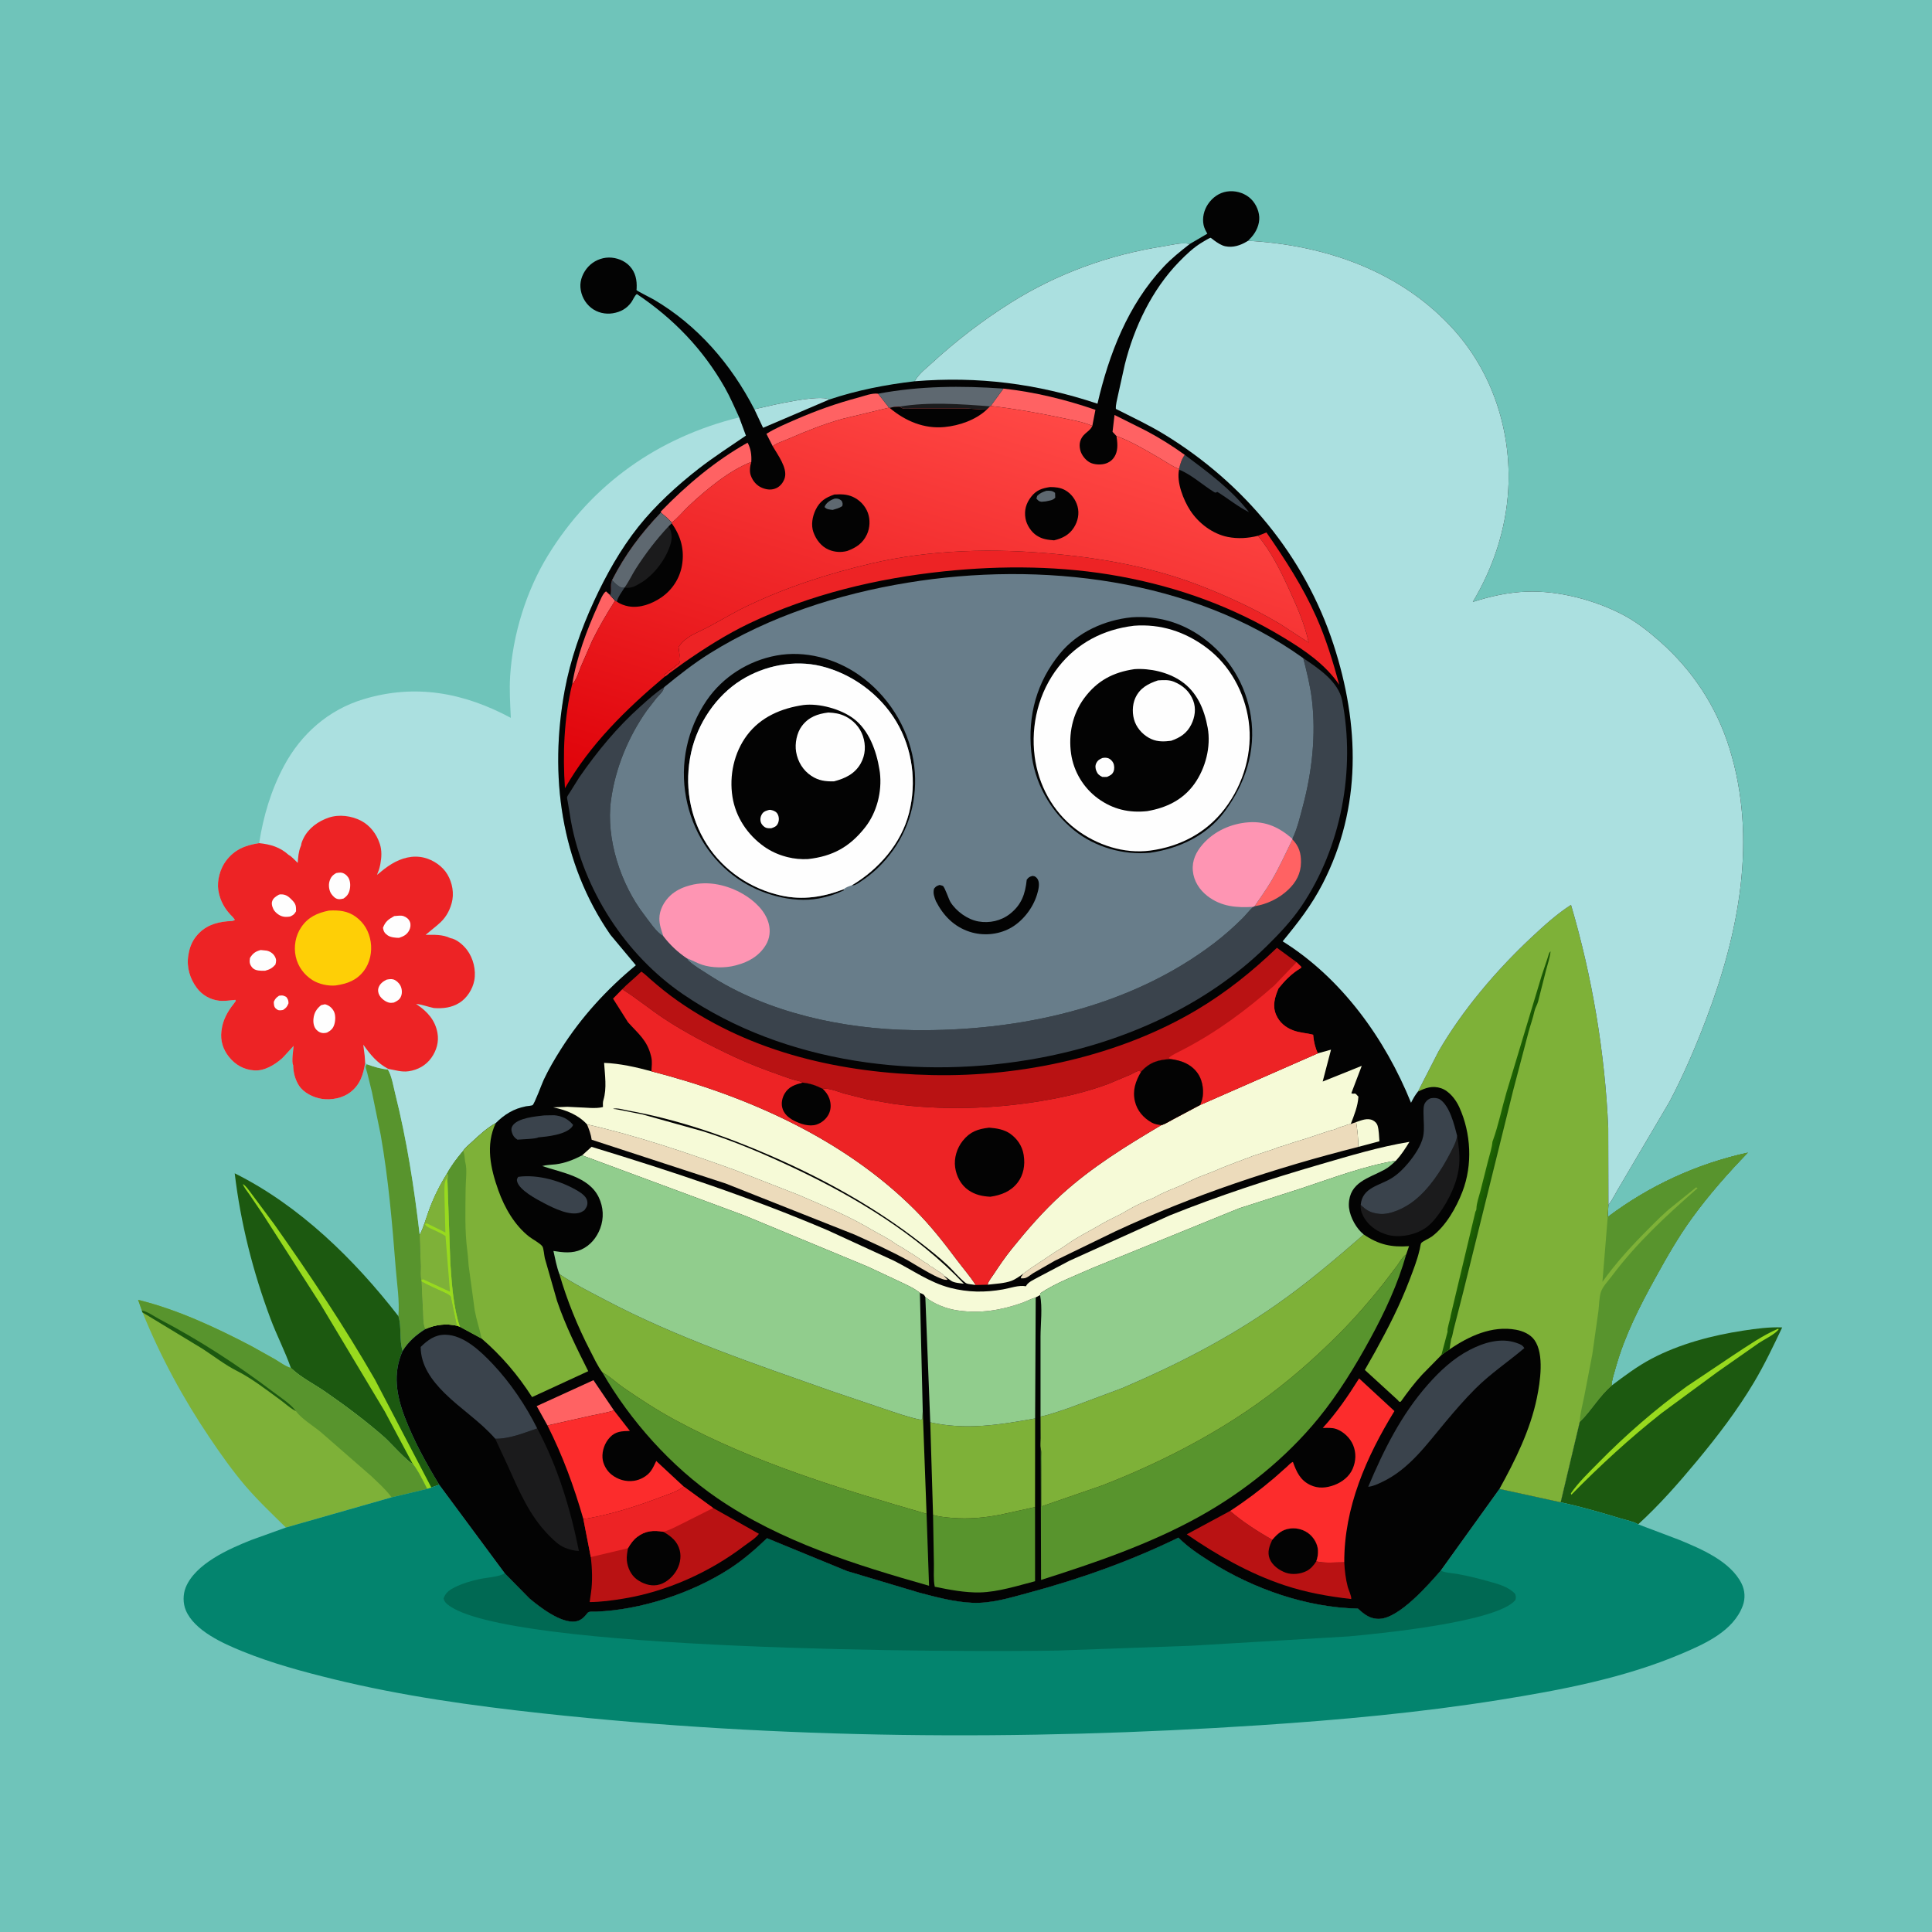
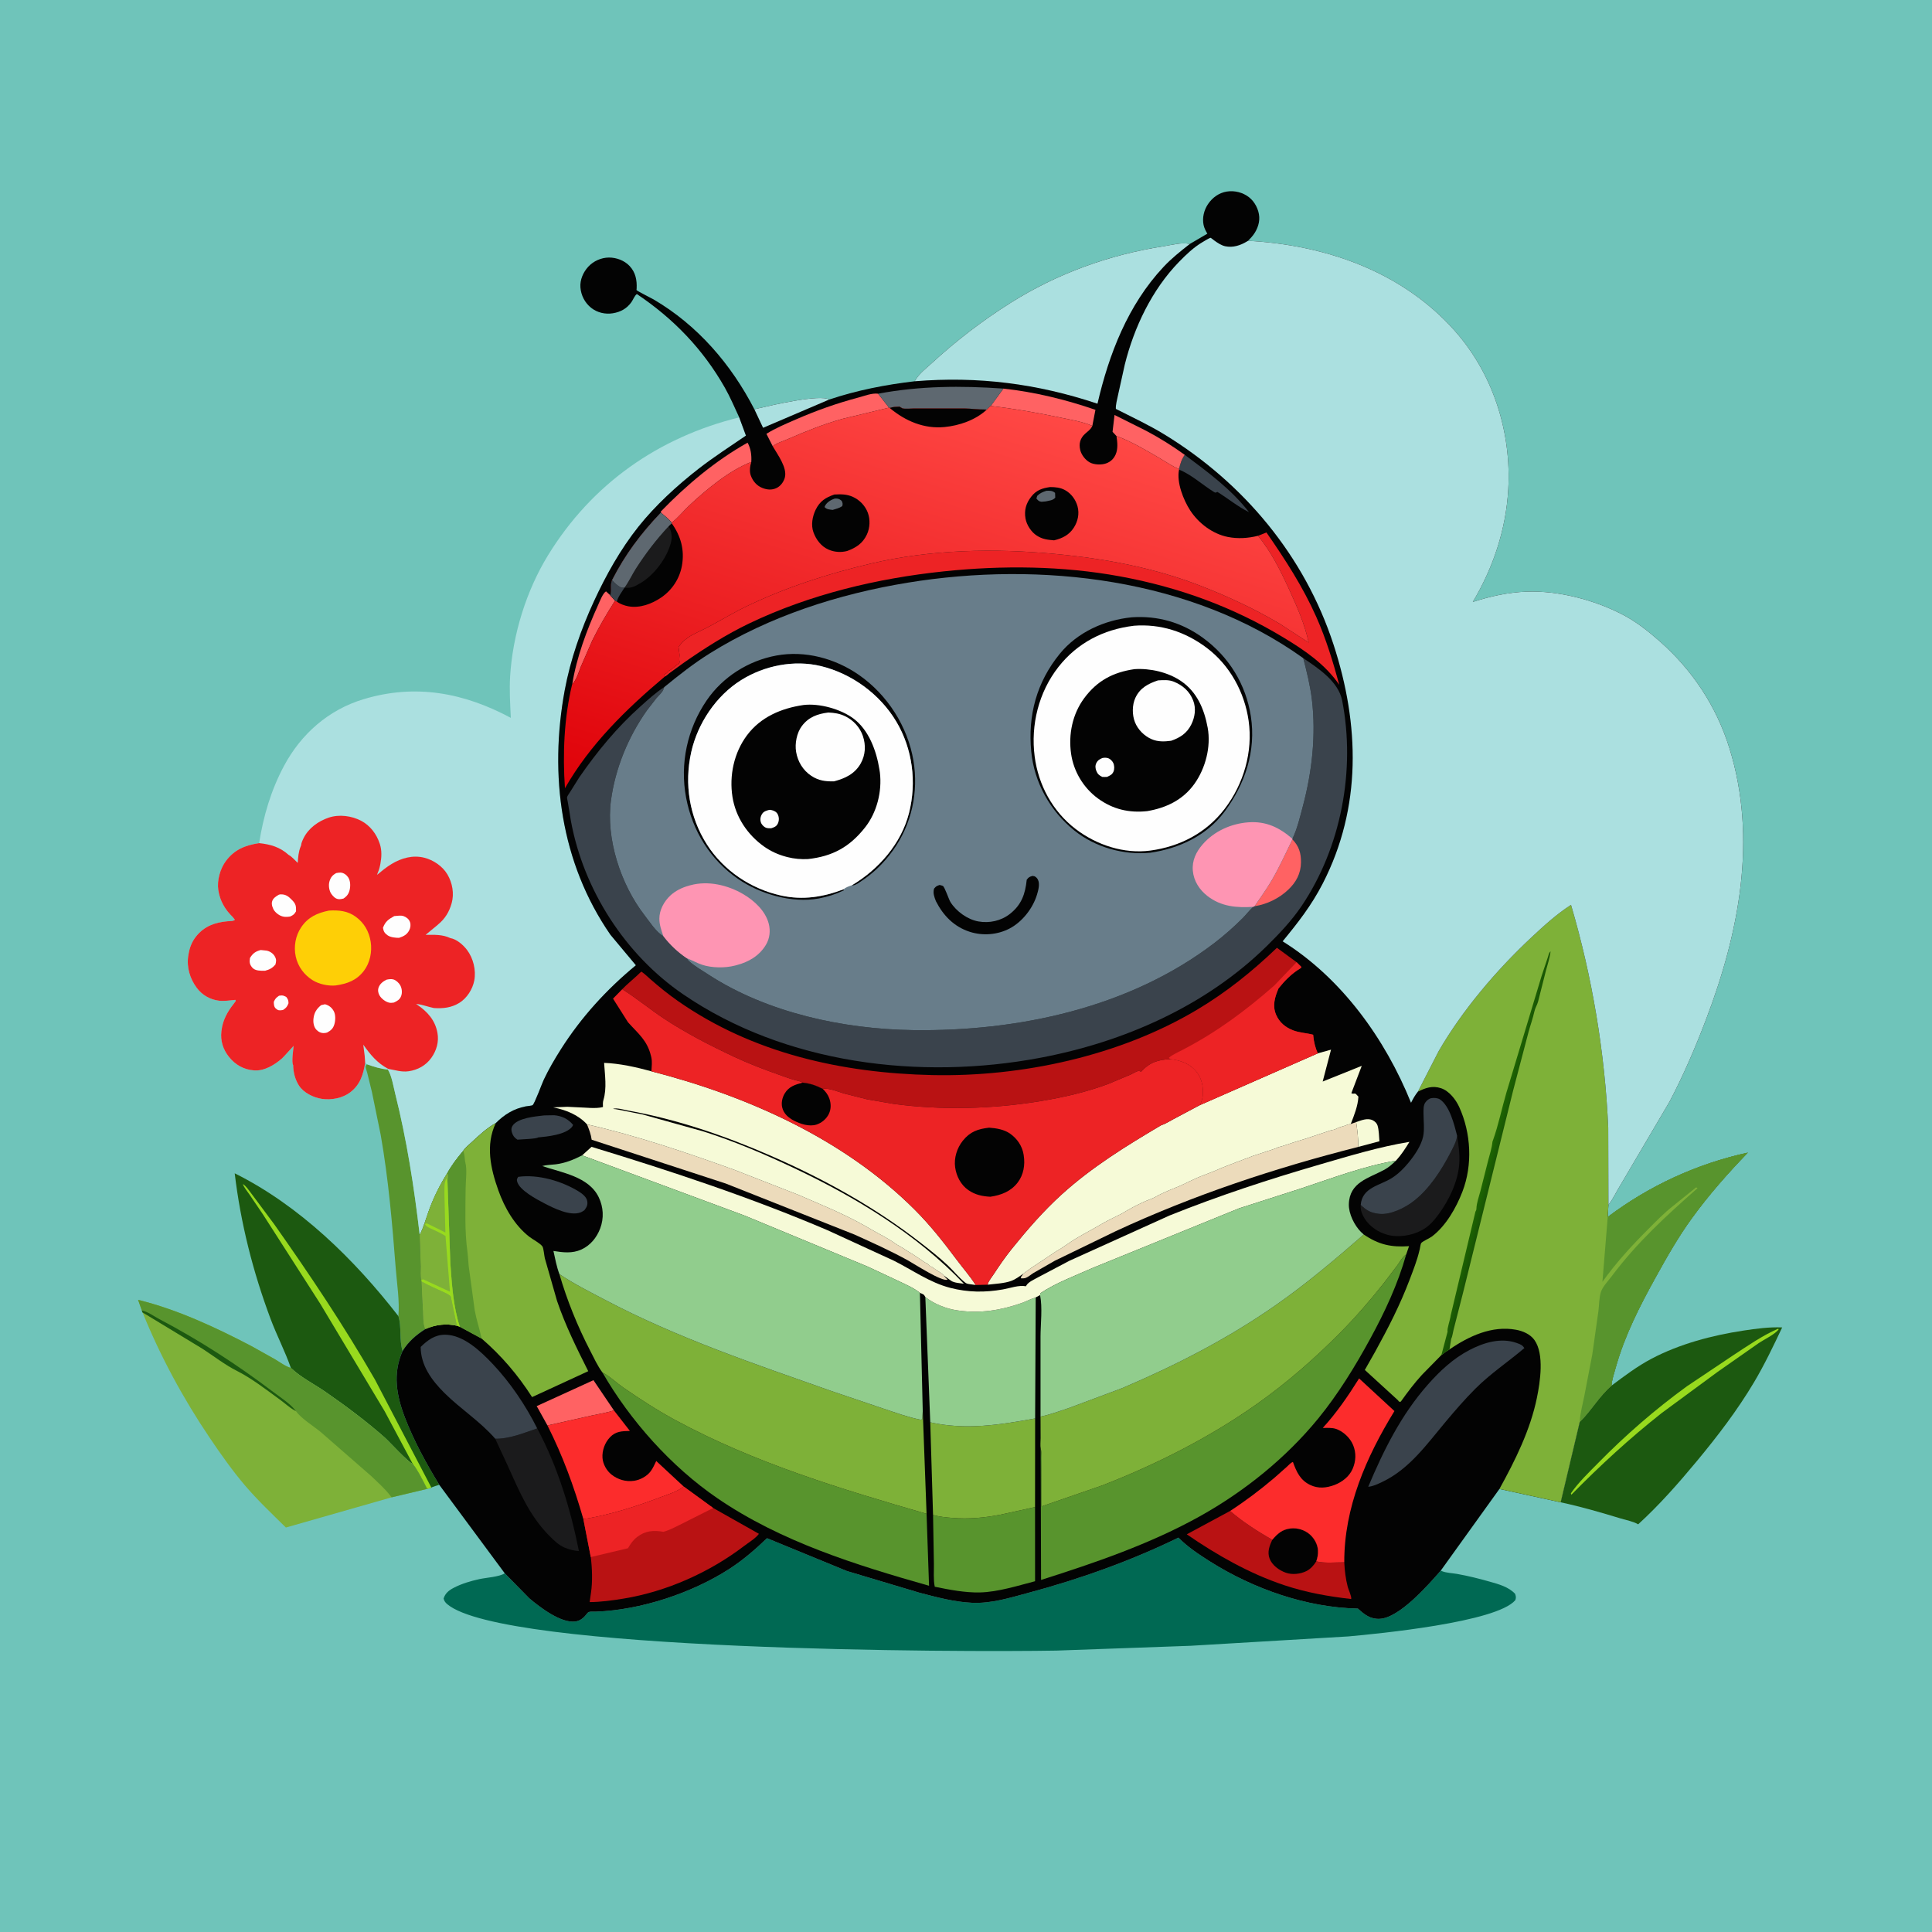
<svg xmlns="http://www.w3.org/2000/svg" version="1.1" style="display: block;" viewBox="0 0 2048 2048" width="1024" height="1024">
  <defs>
    <linearGradient id="Gradient1" gradientUnits="userSpaceOnUse" x1="1579.27" y1="1219.36" x2="1590.64" y2="1222.35">
      <stop class="stop0" offset="0" stop-opacity="1" stop-color="rgb(30,104,1)" />
      <stop class="stop1" offset="1" stop-opacity="1" stop-color="rgb(23,79,6)" />
    </linearGradient>
    <linearGradient id="Gradient2" gradientUnits="userSpaceOnUse" x1="924.389" y1="929.428" x2="1080.96" y2="428.665">
      <stop class="stop0" offset="0" stop-opacity="1" stop-color="rgb(223,2,9)" />
      <stop class="stop1" offset="1" stop-opacity="1" stop-color="rgb(255,72,69)" />
    </linearGradient>
  </defs>
  <path transform="translate(0,0)" fill="rgb(111,196,186)" d="M -0 -0 L 2048 0 L 2048 2048 L -0 2048 L -0 -0 z" />
  <path transform="translate(0,0)" fill="rgb(88,148,45)" d="M 422.299 1395.14 C 423.733 1379.13 420.756 1360.72 419.506 1344.66 C 415.815 1297.23 411.811 1250.08 403.579 1203.14 L 394.284 1157.71 L 389.29 1137.3 C 388.894 1135.69 387.463 1131.88 387.641 1130.52 C 387.76 1129.62 388.544 1128.94 388.995 1128.15 C 396.262 1130.8 403.41 1133.02 411.163 1133.73 C 415.351 1140.6 416.889 1151.11 418.853 1158.94 C 431.274 1208.45 439.013 1258.53 444.931 1309.18 L 446.073 1342.47 C 446.158 1346.13 445.396 1353.71 446.722 1356.83 L 446.959 1358.5 L 448.357 1388.73 L 448.486 1388.79 C 448.757 1394.03 448.285 1404.42 451.008 1408.76 C 440.91 1415.26 433.167 1421.82 426.749 1432.1 C 423.009 1420.04 425.906 1406.61 422.299 1395.14 z" />
  <path transform="translate(0,0)" fill="rgb(28,89,16)" d="M 1708.21 1468.88 C 1721.89 1458.63 1735.63 1448.23 1750.79 1440.25 C 1780.52 1424.59 1815.01 1415.5 1848.09 1410.48 C 1861.66 1408.42 1875.45 1406.54 1889.19 1407.12 C 1879.91 1426.73 1870.43 1446.62 1859.34 1465.26 C 1841.72 1494.89 1820.72 1522.34 1798.74 1548.83 C 1779.19 1572.37 1759.15 1595.19 1736.52 1615.86 C 1731.88 1612.91 1723.51 1611.31 1718.13 1609.68 C 1697.1 1603.3 1675.87 1597.08 1654.36 1592.51 L 1674.58 1507.31 C 1686.79 1495.37 1694.98 1480.29 1708.21 1468.88 z" />
  <path transform="translate(0,0)" fill="rgb(152,218,30)" d="M 1884.94 1408.5 L 1885.47 1409.07 C 1882.14 1414.18 1869.68 1420.09 1864.31 1423.74 L 1821 1454.06 L 1761.58 1497.79 C 1727.79 1524.42 1695.81 1553.81 1665.69 1584.5 L 1665.22 1582.97 C 1673.3 1571.25 1684.3 1560.83 1694.26 1550.69 C 1723.31 1521.1 1754.65 1493.9 1788.21 1469.51 L 1836.85 1436.93 C 1852.05 1427 1868.21 1415.63 1884.94 1408.5 z" />
  <path transform="translate(0,0)" fill="rgb(28,89,16)" d="M 308.359 1450.1 C 302.221 1432.52 293.363 1415.55 286.801 1398.01 C 268.101 1348.01 255.142 1296.76 248.797 1243.76 C 317.326 1277.82 375.83 1335.15 422.299 1395.14 C 425.906 1406.61 423.009 1420.04 426.749 1432.1 C 416.176 1455.88 420.187 1479.21 429.284 1502.85 C 438.743 1527.44 451.909 1551.46 465.612 1573.94 C 464.411 1574.36 457.838 1576.27 457.296 1576.96 L 452.723 1578.29 C 448.164 1569.43 443.575 1559.65 437.502 1551.74 C 433.348 1550.93 412.258 1527.78 407.404 1523.51 C 387.883 1506.37 366.633 1490.48 345.276 1475.67 C 333.568 1467.55 318.435 1459.94 308.359 1450.1 z" />
  <path transform="translate(0,0)" fill="rgb(152,218,30)" d="M 437.502 1551.74 L 407.806 1496.08 L 339.567 1382.18 L 278.85 1287.48 L 264.337 1266.07 C 261.969 1262.66 258.822 1259.01 257.404 1255.09 C 261.053 1257.26 264.03 1262.16 266.691 1265.54 L 290.668 1297.75 C 328.465 1351.31 364.718 1405.51 397.449 1462.37 L 457.296 1576.96 L 452.723 1578.29 C 448.164 1569.43 443.575 1559.65 437.502 1551.74 z" />
  <path transform="translate(0,0)" fill="rgb(126,177,56)" d="M 150.367 1389.22 L 146.372 1377.89 C 187.731 1387.96 228.925 1407.24 266.5 1426.9 L 291.559 1440.91 C 296.762 1444.01 302.576 1448.45 308.359 1450.1 C 318.435 1459.94 333.568 1467.55 345.276 1475.67 C 366.633 1490.48 387.883 1506.37 407.404 1523.51 C 412.258 1527.78 433.348 1550.93 437.502 1551.74 C 443.575 1559.65 448.164 1569.43 452.723 1578.29 L 415.126 1587.24 L 303.059 1619.25 C 288.465 1604.84 273.482 1590.75 260.131 1575.15 C 246.504 1559.23 234.097 1541.58 222.362 1524.22 C 194.147 1482.46 170.032 1437.87 151.072 1391.15 L 150.367 1389.22 z" />
  <path transform="translate(0,0)" fill="rgb(88,148,45)" d="M 150.367 1389.22 L 146.372 1377.89 C 187.731 1387.96 228.925 1407.24 266.5 1426.9 L 291.559 1440.91 C 296.762 1444.01 302.576 1448.45 308.359 1450.1 C 318.435 1459.94 333.568 1467.55 345.276 1475.67 C 366.633 1490.48 387.883 1506.37 407.404 1523.51 C 412.258 1527.78 433.348 1550.93 437.502 1551.74 C 443.575 1559.65 448.164 1569.43 452.723 1578.29 L 415.126 1587.24 L 414.163 1585.99 C 408.214 1578.19 400.577 1571.49 393.514 1564.69 L 340 1518.01 C 331.871 1511.32 319.823 1504.14 313.611 1495.82 L 311.682 1494.67 C 306.478 1491.72 301.891 1487.36 297.025 1483.83 C 282.687 1473.42 266.841 1461.03 251 1453.07 C 238.486 1446.79 226.457 1437.33 214.588 1429.66 L 151.072 1391.15 L 150.367 1389.22 z" />
  <path transform="translate(0,0)" fill="rgb(28,89,16)" d="M 150.367 1389.22 C 156.017 1390.05 163.611 1395.53 168.77 1398.25 C 211.537 1420.76 251.526 1446.6 290.01 1475.8 C 297.182 1481.24 307.021 1487.55 312.633 1494.47 L 313.611 1495.82 L 311.682 1494.67 C 306.478 1491.72 301.891 1487.36 297.025 1483.83 C 282.687 1473.42 266.841 1461.03 251 1453.07 C 238.486 1446.79 226.457 1437.33 214.588 1429.66 L 151.072 1391.15 L 150.367 1389.22 z" />
  <path transform="translate(0,0)" fill="rgb(171,224,224)" d="M 783.591 442.446 L 790.726 461.775 C 773.805 473.371 756.641 484.383 740.43 497.001 C 717.748 514.654 694.607 535.845 676.724 558.354 C 657.667 582.34 642.433 609.633 629.61 637.369 C 615.988 666.833 604.533 699.691 598.647 731.571 C 582.032 821.557 594.248 914.39 647.048 990.851 L 674.067 1023.22 C 642.968 1048.85 616.089 1078.31 594.475 1112.41 C 587.903 1122.78 581.645 1133.46 576.404 1144.58 C 574.434 1148.76 566.68 1170.01 564.543 1171.55 C 563.823 1172.08 558.52 1172.55 557.309 1172.79 C 544.58 1175.28 534.62 1181.39 525.542 1190.53 C 516.104 1195.8 508.335 1203.01 500.486 1210.35 C 497.29 1213.34 493.239 1216.45 490.888 1220.15 C 484.591 1227.59 478.876 1235.05 474.158 1243.6 C 466.344 1256.1 459.971 1268.76 454.906 1282.61 C 451.647 1291.53 449.247 1300.68 444.931 1309.18 C 439.013 1258.53 431.274 1208.45 418.853 1158.94 C 416.889 1151.11 415.351 1140.6 411.163 1133.73 C 403.41 1133.02 396.262 1130.8 388.995 1128.15 L 387.09 1126.5 C 385.137 1139.06 381.813 1149.86 371.231 1157.92 C 363.079 1164.13 351.307 1166.35 341.226 1164.85 C 332.25 1163.5 321.949 1158.46 316.939 1150.77 C 312.818 1144.45 310.842 1136.54 310.757 1129.07 C 308.817 1126 310.909 1112.88 311.243 1108.67 L 301.497 1119.33 L 298.988 1121.91 C 291.218 1128.79 280.25 1135.44 269.491 1134.67 C 258.436 1133.89 249.609 1128.92 242.684 1120.31 C 236.417 1112.51 233.495 1103.18 234.697 1093.24 L 234.93 1091.5 C 236.257 1081.26 241.229 1072.24 247.596 1064.28 L 249.992 1061 L 249.5 1059.9 L 240.844 1060.78 C 237.99 1060.97 235.1 1061.14 232.251 1060.8 C 222.856 1059.69 214.35 1054.86 208.677 1047.31 C 201.302 1037.49 197.642 1025.26 199.588 1013.05 L 199.851 1011.5 C 201.003 1004.43 203.457 998.129 207.988 992.5 C 216.667 981.717 227.917 977.759 241.292 976.562 C 243.754 976.347 247.23 976.735 248.99 975 L 246.744 972.117 C 238.529 964.248 233.145 954.92 231.418 943.588 C 229.861 933.367 233.385 920.812 239.5 912.631 C 248.6 900.456 260.237 895.921 274.699 893.767 C 279.185 865.112 287.293 837.651 300.993 812 C 319.174 777.955 348.219 752.387 385.407 741.179 C 440.467 724.585 491.804 734.299 541.489 760.96 C 540.81 746.306 539.862 731.563 540.759 716.904 C 543.457 672.788 557.88 626.112 581.047 588.437 C 627.453 512.968 697.919 463.573 783.591 442.446 z" />
  <path transform="translate(0,0)" fill="rgb(237,35,37)" d="M 319.172 896.206 C 319.292 893.78 320.661 890.808 321.721 888.641 C 326.96 877.925 337.373 870.444 348.459 866.72 C 359.499 863.011 372.715 864.741 382.922 870.125 C 392.338 875.091 399.099 884.029 402.406 893.986 L 402.743 894.968 C 404.833 901.503 404.534 908.826 403.25 915.5 L 402.973 916.989 C 402.257 920.68 401.061 923.969 399.617 927.43 C 404.651 923.269 409.542 919.225 415.145 915.836 C 425.53 909.554 437.558 906.194 449.64 909.195 C 459.402 911.619 469.13 918.19 474.302 926.963 C 479.582 935.92 481.594 947.225 478.805 957.312 C 476.237 966.594 471.777 973.907 464.365 980.005 L 463.722 980.613 L 451.131 990.974 C 460.289 990.955 468.897 990.391 477.394 994.431 C 484.106 995.56 491.023 1001.65 495.058 1006.97 C 501.704 1015.74 504.814 1028.46 502.757 1039.36 C 501.027 1048.53 495.01 1058.05 487 1063.03 C 478.625 1068.25 469.486 1069.25 459.899 1068.56 C 454.008 1067.37 446.847 1064.62 441.028 1064.23 L 442.148 1064.97 C 453.109 1072.38 461.278 1081.47 463.713 1094.88 C 465.443 1104.4 462.741 1113.64 457.197 1121.41 C 451.436 1129.49 442.785 1134.18 433.08 1135.58 C 425.502 1136.66 418.908 1134.26 411.58 1133.07 C 399.869 1126.91 392.596 1118.01 385.091 1107.4 L 386.577 1119.23 L 387.09 1126.5 C 385.137 1139.06 381.813 1149.86 371.231 1157.92 C 363.079 1164.13 351.307 1166.35 341.226 1164.85 C 332.25 1163.5 321.949 1158.46 316.939 1150.77 C 312.818 1144.45 310.842 1136.54 310.757 1129.07 C 308.817 1126 310.909 1112.88 311.243 1108.67 L 301.497 1119.33 L 298.988 1121.91 C 291.218 1128.79 280.25 1135.44 269.491 1134.67 C 258.436 1133.89 249.609 1128.92 242.684 1120.31 C 236.417 1112.51 233.495 1103.18 234.697 1093.24 L 234.93 1091.5 C 236.257 1081.26 241.229 1072.24 247.596 1064.28 L 249.992 1061 L 249.5 1059.9 L 240.844 1060.78 C 237.99 1060.97 235.1 1061.14 232.251 1060.8 C 222.856 1059.69 214.35 1054.86 208.677 1047.31 C 201.302 1037.49 197.642 1025.26 199.588 1013.05 L 199.851 1011.5 C 201.003 1004.43 203.457 998.129 207.988 992.5 C 216.667 981.717 227.917 977.759 241.292 976.562 C 243.754 976.347 247.23 976.735 248.99 975 L 246.744 972.117 C 238.529 964.248 233.145 954.92 231.418 943.588 C 229.861 933.367 233.385 920.812 239.5 912.631 C 248.6 900.456 260.237 895.921 274.699 893.767 C 286.786 895.017 296.903 897.992 306.081 906.318 C 309.215 907.838 312.92 912.272 315.593 914.702 C 316.016 908.705 316.443 902.778 318.755 897.171 L 319.172 896.206 z" />
  <path transform="translate(0,0)" fill="rgb(254,254,254)" d="M 295.796 1055.5 C 299.604 1055.04 299.911 1054.94 303.5 1056.85 C 305.352 1059.32 305.753 1060.41 305.831 1063.5 C 304.423 1067.07 303.422 1068.37 300.217 1070.5 L 299.341 1070.73 C 296.319 1071.16 294.906 1071.32 292.5 1069.21 C 290.287 1067.28 290.319 1064.66 290.233 1062 C 291.765 1058.62 292.721 1057.58 295.796 1055.5 z" />
  <path transform="translate(0,0)" fill="rgb(254,254,254)" d="M 295.45 948.5 C 296.966 948.044 296.415 948.089 297.905 948.075 C 303.361 948.021 306.16 950.582 309.9 954.432 C 313.808 958.454 313.85 960.739 313.824 966 C 311.942 969.284 310.939 970.003 307.5 971.581 C 305.851 971.846 304.177 971.963 302.505 971.913 C 298.01 971.781 293.824 969.128 291.048 965.685 C 289.2 963.393 287.659 959.048 288.302 956.137 C 289.159 952.262 292.309 950.345 295.45 948.5 z" />
  <path transform="translate(0,0)" fill="rgb(254,254,254)" d="M 409.78 1038.5 C 411.97 1038 414.948 1037.59 417.113 1038.27 C 419.917 1039.15 422.892 1041.94 424.281 1044.48 C 426.114 1047.83 426.567 1052.35 425.198 1055.92 C 423.725 1059.76 421.054 1061.09 417.5 1062.77 C 416.047 1062.94 414.469 1063.2 413 1062.95 C 408.941 1062.26 404.458 1058.79 402.369 1055.32 C 400.831 1052.77 400.304 1049.59 401.356 1046.73 C 402.832 1042.71 406.108 1040.31 409.78 1038.5 z" />
  <path transform="translate(0,0)" fill="rgb(254,254,254)" d="M 276.403 1007.06 L 282.4 1007.68 C 285.938 1008.26 289.538 1010.62 291.3 1013.82 C 293.203 1017.28 292.826 1018.93 291.956 1022.5 C 288.527 1026.36 285.958 1027.63 281.019 1029.03 L 276.709 1029 C 273.062 1028.84 269.365 1028.27 266.983 1025.17 C 264.375 1021.78 264.412 1019.48 264.976 1015.5 C 267.961 1010.6 270.849 1008.51 276.403 1007.06 z" />
  <path transform="translate(0,0)" fill="rgb(254,254,254)" d="M 356.42 925.5 C 357.902 925.232 359.49 924.92 361 924.985 C 364.204 925.125 367.173 927.286 368.949 929.837 C 371.423 933.392 371.642 938.764 370.742 942.906 C 369.77 947.381 367.865 949.986 364.105 952.5 C 362.581 952.924 360.607 953.284 359 953.142 C 355.585 952.839 353.239 950.336 351.319 947.702 C 348.834 944.293 348.042 938.405 349.238 934.368 C 350.535 929.988 352.455 927.664 356.42 925.5 z" />
  <path transform="translate(0,0)" fill="rgb(254,254,254)" d="M 417.936 971.082 C 420.719 970.867 425.116 970.141 427.758 971.11 C 430.837 972.239 433.453 974.218 434.596 977.388 C 435.593 980.153 435.176 983.338 433.897 985.934 C 431.535 990.727 427.85 992.576 422.98 994.16 C 419.189 994.117 414.162 993.705 410.944 991.51 C 407.679 989.283 406.55 987.245 405.965 983.5 C 408.482 976.788 411.837 974.458 417.936 971.082 z" />
  <path transform="translate(0,0)" fill="rgb(254,254,254)" d="M 340.399 1065.5 L 344.5 1064.56 C 348.598 1065.66 351.536 1067.89 353.687 1071.64 C 355.899 1075.5 355.685 1081.7 354.43 1085.84 C 353.084 1090.29 350.816 1092.33 346.843 1094.5 C 345.545 1094.86 345.502 1094.92 343.99 1095.06 C 340.72 1095.37 337.737 1094.03 335.5 1091.69 C 332.571 1088.63 331.866 1083.95 332.29 1079.88 C 332.95 1073.56 335.546 1069.43 340.399 1065.5 z" />
  <path transform="translate(0,0)" fill="rgb(254,207,6)" d="M 348.778 965.235 C 359.034 964.657 368.396 965.477 377.057 971.753 C 386.046 978.265 391.265 987.455 392.96 998.387 C 394.58 1008.83 392.24 1020.56 385.809 1029.04 C 378.008 1039.33 368.129 1042.82 355.73 1044.64 C 347.828 1045.34 338.213 1043.29 331.5 1039.12 C 322.372 1033.45 315.791 1024.55 313.5 1014.01 C 311.208 1003.46 313.188 991.921 319.281 982.931 C 326.574 972.167 336.303 967.743 348.778 965.235 z" />
-   <path transform="translate(0,0)" fill="rgb(3,132,110)" d="M 465.612 1573.94 L 535.073 1667.78 L 561.239 1694.42 C 572.224 1703.62 594.474 1720.87 609.848 1718.85 C 615.785 1718.06 619.406 1714.26 622.901 1709.73 C 624.35 1707.86 629.166 1708.5 631.703 1708.41 C 679.247 1706.72 733.681 1688.69 773.5 1662.89 C 787.667 1653.7 800.925 1642.24 813.062 1630.57 L 897.73 1665.35 L 974.59 1688.34 C 992.783 1693.09 1011.62 1698.2 1030.5 1699.03 C 1051.04 1699.94 1070.32 1693.77 1089.97 1688.52 C 1144.2 1674.02 1198.72 1654.61 1249.19 1629.96 C 1258.95 1639.87 1271.03 1647.89 1282.76 1655.29 C 1328.62 1684.25 1385.05 1704.12 1439.43 1705.16 C 1446.39 1711.54 1452.61 1716.48 1462.5 1716.03 C 1483.53 1715.09 1514.09 1679.98 1527.25 1664.92 L 1589.46 1578.35 L 1654.36 1592.51 C 1675.87 1597.08 1697.1 1603.3 1718.13 1609.68 C 1723.51 1611.31 1731.88 1612.91 1736.52 1615.86 L 1780.34 1632.42 C 1803.34 1641.98 1834.18 1654.85 1846.08 1678.5 C 1849.76 1685.82 1850.27 1694.44 1847.4 1702.16 C 1837.39 1729.08 1807.34 1742.47 1782.75 1752.93 C 1721.69 1778.9 1654.26 1791.63 1589 1802.05 C 1505.12 1815.45 1420.36 1823.22 1335.64 1828.81 C 1082.64 1845.51 827.202 1843.67 575 1816.23 C 500.475 1808.12 426.354 1797.81 353.452 1779.97 C 320.697 1771.95 288.353 1763.21 257.045 1750.5 C 236.59 1742.19 206.145 1728.7 196.982 1707 C 193.88 1699.65 193.859 1690.13 196.868 1682.74 C 207.146 1657.5 242.823 1641.8 266.527 1632.41 L 303.059 1619.25 L 415.126 1587.24 L 452.723 1578.29 L 457.296 1576.96 C 457.838 1576.27 464.411 1574.36 465.612 1573.94 z" />
  <path transform="translate(0,0)" fill="rgb(0,105,83)" d="M 535.073 1667.78 L 561.239 1694.42 C 572.224 1703.62 594.474 1720.87 609.848 1718.85 C 615.785 1718.06 619.406 1714.26 622.901 1709.73 C 624.35 1707.86 629.166 1708.5 631.703 1708.41 C 679.247 1706.72 733.681 1688.69 773.5 1662.89 C 787.667 1653.7 800.925 1642.24 813.062 1630.57 L 897.73 1665.35 L 974.59 1688.34 C 992.783 1693.09 1011.62 1698.2 1030.5 1699.03 C 1051.04 1699.94 1070.32 1693.77 1089.97 1688.52 C 1144.2 1674.02 1198.72 1654.61 1249.19 1629.96 C 1258.95 1639.87 1271.03 1647.89 1282.76 1655.29 C 1328.62 1684.25 1385.05 1704.12 1439.43 1705.16 C 1446.39 1711.54 1452.61 1716.48 1462.5 1716.03 C 1483.53 1715.09 1514.09 1679.98 1527.25 1664.92 L 1528.45 1665.45 C 1533.14 1667.41 1539.62 1667.54 1544.66 1668.44 C 1556.41 1670.55 1567.76 1673.37 1579.24 1676.64 C 1588.8 1679.35 1599.06 1682.09 1606.07 1689.5 C 1607.02 1692.26 1607.19 1693.37 1606.34 1696.18 C 1586.75 1719.68 1460.7 1731.84 1429.37 1734.67 L 1262.04 1744.6 L 1119.9 1749.7 C 1021.79 1751.48 533.245 1750.58 474.103 1700.5 C 472.108 1698.81 470.797 1697.08 470.232 1694.5 C 471.97 1688.89 475.867 1685.82 480.969 1683.15 C 489.381 1678.75 499.047 1675.89 508.312 1673.89 C 515.776 1672.28 528.999 1671.63 535.073 1667.78 z" />
  <path transform="translate(0,0)" fill="rgb(3,3,3)" d="M 1261.27 258.601 L 1279.83 247.715 C 1278.12 244.755 1276.56 241.871 1275.85 238.497 C 1274.27 230.926 1276.24 222.772 1280.52 216.395 C 1285.18 209.452 1292.17 204.364 1300.5 203.045 C 1308.76 201.737 1317.61 204.015 1324.13 209.184 C 1330.24 214.018 1334.43 222.245 1334.85 230.033 C 1335.27 237.858 1331.72 245.725 1326.57 251.46 L 1322.98 255.249 C 1405.01 259.714 1485.63 287.578 1541.51 349.982 C 1582.62 395.887 1602.34 457.827 1598.81 519.055 C 1596.37 561.439 1582.87 601.718 1561.25 638.057 C 1580.11 632.03 1598.49 627.908 1618.35 627.179 C 1652.06 625.941 1690.23 635.963 1720.05 651.5 C 1734.4 658.977 1747.19 669.05 1759.29 679.706 C 1794.18 710.437 1819.5 748.812 1833.29 793.195 C 1863.05 889.027 1843.46 988.771 1808.58 1080.41 C 1797.26 1110.15 1784.48 1140.02 1769.6 1168.16 L 1717.89 1255.98 C 1713.59 1262.71 1709.89 1271.15 1704.99 1277.25 L 1704.27 1290.04 C 1748.28 1256.9 1798.82 1233.65 1852.74 1221.87 C 1831.38 1244.05 1811.57 1266.39 1793.46 1291.36 C 1779.07 1311.19 1766.88 1332.58 1755.05 1354 C 1738.24 1384.46 1722.39 1415.37 1712.91 1449 C 1711.17 1455.2 1708.63 1462.46 1708.21 1468.88 C 1694.98 1480.29 1686.79 1495.37 1674.58 1507.31 L 1654.36 1592.51 L 1589.46 1578.35 L 1527.25 1664.92 C 1514.09 1679.98 1483.53 1715.09 1462.5 1716.03 C 1452.61 1716.48 1446.39 1711.54 1439.43 1705.16 C 1385.05 1704.12 1328.62 1684.25 1282.76 1655.29 C 1271.03 1647.89 1258.95 1639.87 1249.19 1629.96 C 1198.72 1654.61 1144.2 1674.02 1089.97 1688.52 C 1070.32 1693.77 1051.04 1699.94 1030.5 1699.03 C 1011.62 1698.2 992.783 1693.09 974.59 1688.34 L 897.73 1665.35 L 813.062 1630.57 C 800.925 1642.24 787.667 1653.7 773.5 1662.89 C 733.681 1688.69 679.247 1706.72 631.703 1708.41 C 629.166 1708.5 624.35 1707.86 622.901 1709.73 C 619.406 1714.26 615.785 1718.06 609.848 1718.85 C 594.474 1720.87 572.224 1703.62 561.239 1694.42 L 535.073 1667.78 L 465.612 1573.94 C 451.909 1551.46 438.743 1527.44 429.284 1502.85 C 420.187 1479.21 416.176 1455.88 426.749 1432.1 C 433.167 1421.82 440.91 1415.26 451.008 1408.76 C 448.285 1404.42 448.757 1394.03 448.486 1388.79 L 448.357 1388.73 L 446.959 1358.5 L 446.722 1356.83 C 445.396 1353.71 446.158 1346.13 446.073 1342.47 L 444.931 1309.18 C 449.247 1300.68 451.647 1291.53 454.906 1282.61 C 459.971 1268.76 466.344 1256.1 474.158 1243.6 C 478.876 1235.05 484.591 1227.59 490.888 1220.15 C 493.239 1216.45 497.29 1213.34 500.486 1210.35 C 508.335 1203.01 516.104 1195.8 525.542 1190.53 C 534.62 1181.39 544.58 1175.28 557.309 1172.79 C 558.52 1172.55 563.823 1172.08 564.543 1171.55 C 566.68 1170.01 574.434 1148.76 576.404 1144.58 C 581.645 1133.46 587.903 1122.78 594.475 1112.41 C 616.089 1078.31 642.968 1048.85 674.067 1023.22 L 647.048 990.851 C 594.248 914.39 582.032 821.557 598.647 731.571 C 604.533 699.691 615.988 666.833 629.61 637.369 C 642.433 609.633 657.667 582.34 676.724 558.354 C 694.607 535.845 717.748 514.654 740.43 497.001 C 756.641 484.383 773.805 473.371 790.726 461.775 L 783.591 442.446 C 778.627 431.828 774.211 421.24 768.403 411.004 C 745.252 370.201 713.992 337.793 675.103 311.71 C 672.716 313.297 671.072 317.839 669.323 320.29 C 664.442 327.128 657.845 330.746 649.636 332.08 C 641.599 333.387 633.105 331.431 626.682 326.337 C 619.997 321.034 615.949 313.192 615.279 304.706 C 614.645 296.685 618.21 288.558 623.577 282.734 C 629.083 276.758 637.25 273.086 645.407 273.008 C 653.379 272.932 661.953 276.133 667.432 282.005 C 673.748 288.772 675.294 296.931 674.866 305.812 C 674.839 306.375 674.603 306.964 674.776 307.5 C 675.042 308.32 690.93 316.294 692.781 317.379 C 739.503 344.748 775.069 386.124 799.694 433.906 L 804.5 432.728 C 817.418 429.674 869.269 417.582 878.957 423.553 C 908.289 413.695 938.901 407.738 969.589 404.163 L 970.026 403.424 L 970.796 402.221 C 974.933 395.567 982.079 390.137 987.866 384.835 C 1013.98 360.91 1041.35 339.882 1071.3 321.008 C 1120.44 290.038 1175.86 269.99 1233.19 261.105 C 1242.02 259.737 1252.45 256.63 1261.27 258.601 z" />
  <path transform="translate(0,0)" fill="rgb(246,250,215)" d="M 1437.59 1189.45 C 1443.16 1187.57 1449.65 1184.69 1455.32 1187.63 C 1457.52 1188.78 1459.45 1190.59 1460.23 1193.02 C 1461.78 1197.84 1461.79 1204.72 1462.24 1209.8 L 1439.83 1215.77 C 1439.94 1206.98 1438.88 1198.13 1437.59 1189.45 z" />
  <path transform="translate(0,0)" fill="rgb(255,98,99)" d="M 606.625 725.294 C 611.058 697.12 622.164 667.412 633.98 641.424 C 635.494 638.094 639.26 628.159 642.5 626.945 L 646.852 630.972 L 652.03 636.666 C 643.346 650.252 635.176 664.164 628.005 678.612 L 615.716 706.742 C 613.137 713.249 611.446 720.03 606.625 725.294 z" />
  <path transform="translate(0,0)" fill="rgb(58,67,76)" d="M 1255.87 482.132 C 1280.17 500.299 1305.22 518.626 1323.98 542.89 C 1312.04 537.018 1301.84 528.464 1290.5 521.458 L 1289.25 522 C 1287.94 522.358 1288 522.219 1286.93 521.565 C 1274.99 514.252 1262.89 503 1249.85 497.823 L 1249.83 497.221 C 1251.13 491.483 1252.48 487.029 1255.87 482.132 z" />
  <path transform="translate(0,0)" fill="rgb(171,224,224)" d="M 799.694 433.906 L 804.5 432.728 C 817.418 429.674 869.269 417.582 878.957 423.553 L 808.898 453.484 L 799.694 433.906 z" />
  <path transform="translate(0,0)" fill="rgb(58,67,76)" d="M 576.816 1182.38 L 587.424 1182.19 C 595.493 1182.9 602.397 1186.09 607.5 1192.45 C 607.109 1193.35 606.947 1193.86 606.264 1194.67 C 599.278 1202.92 580.394 1204.78 570.433 1205.71 C 568.66 1207.34 551.796 1207.74 548.5 1208.09 C 545.382 1206.07 543.785 1204.12 542.677 1200.5 C 541.903 1197.97 541.782 1195.83 543.238 1193.5 C 548.577 1184.97 567.822 1183.44 576.816 1182.38 z" />
  <path transform="translate(0,0)" fill="rgb(255,98,99)" d="M 1183.52 462.234 L 1179.35 457.758 L 1181.44 439.886 L 1215.24 456.805 C 1229.31 464.242 1242.97 472.832 1255.87 482.132 C 1252.48 487.029 1251.13 491.483 1249.83 497.221 C 1242.98 494.604 1236.05 489.605 1229.65 485.89 C 1215.55 477.693 1198.84 467.664 1183.52 462.234 z" />
  <path transform="translate(0,0)" fill="rgb(58,67,76)" d="M 549.372 1247.5 C 570.352 1244.56 595.58 1251.97 613.455 1263 C 617.106 1265.26 621.799 1268.78 622.525 1273.33 C 623.189 1277.48 621.796 1279.75 619.5 1282.87 C 618.202 1283.77 616.645 1284.77 615.135 1285.31 C 604.027 1289.25 586.91 1280.72 576.966 1275.53 C 568.726 1271.24 550.544 1261.63 548.17 1252.43 C 547.543 1250 548.166 1249.52 549.372 1247.5 z" />
  <path transform="translate(0,0)" fill="rgb(255,98,99)" d="M 700.546 543.382 L 700.537 542.199 C 727.534 514.318 758.529 488.239 792.463 469.259 C 795.968 475.404 796.835 482.743 796.394 489.68 C 773.213 498.589 748.67 518.971 730.697 535.826 C 724.54 541.6 718.659 548.984 712.029 554.061 C 708.552 550.077 704.57 546.784 700.546 543.382 z" />
  <path transform="translate(0,0)" fill="rgb(255,98,99)" d="M 1063.68 411.926 C 1096.89 415.545 1129.64 423.574 1161.21 434.424 L 1157.91 451.471 C 1147.55 446.908 1134.57 444.882 1123.42 442.531 C 1099.23 437.431 1074.74 433.142 1050.17 430.35 L 1063.68 411.926 z" />
  <path transform="translate(0,0)" fill="rgb(255,98,99)" d="M 580.328 1511.04 L 569.488 1491.5 L 568.866 1490.56 L 629.086 1463.04 L 650.77 1495.06 C 643.378 1497.59 635.604 1498.74 627.973 1500.36 L 580.328 1511.04 z" />
  <path transform="translate(0,0)" fill="rgb(255,98,99)" d="M 819.132 473.054 L 812.437 459.882 C 822.128 453.778 833.079 449.266 843.553 444.689 C 865.344 435.165 886.917 427.534 909.91 421.408 C 916.28 419.711 924.296 416.489 930.784 417.335 L 942.419 432.124 L 893.565 443.878 C 873.653 449.328 854.773 456.934 835.881 465.151 C 831.098 467.231 822.954 469.754 819.132 473.054 z" />
  <path transform="translate(0,0)" fill="rgb(94,104,112)" d="M 930.784 417.335 C 975.332 409.029 1018.69 408.772 1063.68 411.926 L 1050.17 430.35 L 1049.55 430.738 L 1045.87 434.362 L 1044.54 434.127 C 1037.23 434.208 1030.01 433.133 1022.61 433.025 L 969.077 433.006 C 965.891 432.977 959.124 433.809 956.509 432.807 C 955.447 432.4 954.572 431.615 953.603 431.02 C 950.31 431.269 946.223 431.139 943.243 432.549 L 942.419 432.124 L 930.784 417.335 z" />
-   <path transform="translate(0,0)" fill="rgb(27,27,28)" d="M 953.603 431.02 C 984.393 425.815 1018.56 428.355 1049.55 430.738 L 1045.87 434.362 L 1044.54 434.127 C 1037.23 434.208 1030.01 433.133 1022.61 433.025 L 969.077 433.006 C 965.891 432.977 959.124 433.809 956.509 432.807 C 955.447 432.4 954.572 431.615 953.603 431.02 z" />
  <path transform="translate(0,0)" fill="rgb(27,27,28)" d="M 1544.61 1203.95 C 1546.17 1213.81 1547.57 1223.77 1546.86 1233.78 C 1545.53 1252.44 1536.05 1272.14 1525.13 1287.04 C 1520.85 1292.88 1515.38 1299.41 1509 1303 L 1507.39 1303.93 C 1497.2 1309.71 1481.7 1312.25 1470.26 1308.77 L 1468.91 1308.32 L 1467.32 1307.81 C 1458.11 1304.74 1448.76 1297.2 1444.63 1288.25 C 1442.94 1284.59 1442.02 1281.29 1442.42 1277.23 C 1448.64 1283.22 1453.03 1285.71 1461.79 1286.71 C 1474.09 1288.12 1489.74 1280.22 1499.3 1272.63 C 1515.45 1259.82 1528.26 1240.05 1537.6 1221.82 C 1540.46 1216.23 1543.9 1210.24 1544.61 1203.95 z" />
  <path transform="translate(0,0)" fill="rgb(58,67,76)" d="M 1442.42 1277.23 C 1443.98 1258.68 1462.4 1256.89 1475.19 1248.9 C 1482.1 1244.58 1488.15 1238.55 1493.28 1232.26 C 1499.49 1224.64 1506.36 1214.67 1508.54 1204.97 C 1510.18 1197.64 1508.98 1187.81 1508.98 1180.23 C 1508.99 1176.59 1508.69 1171.74 1510.94 1168.63 C 1512.53 1166.42 1514.72 1164.53 1517.47 1164.07 C 1520.21 1163.61 1524.09 1163.86 1526.45 1165.45 C 1536.87 1172.43 1541.67 1192.54 1544.61 1203.95 C 1543.9 1210.24 1540.46 1216.23 1537.6 1221.82 C 1528.26 1240.05 1515.45 1259.82 1499.3 1272.63 C 1489.74 1280.22 1474.09 1288.12 1461.79 1286.71 C 1453.03 1285.71 1448.64 1283.22 1442.42 1277.23 z" />
  <path transform="translate(0,0)" fill="rgb(27,27,28)" d="M 569.459 1514.17 C 591.125 1554.64 604.709 1599.36 613.677 1644.16 C 609.136 1644.06 603.069 1642.42 598.878 1640.69 C 592.049 1637.87 587.155 1632.87 582.046 1627.73 C 561.07 1606.66 550.004 1579.85 537.954 1553.13 L 524.948 1525.09 C 539.904 1525.41 555.451 1518.98 569.459 1514.17 z" />
  <path transform="translate(0,0)" fill="rgb(236,219,187)" d="M 622.261 1191.88 C 675.308 1203.93 727.721 1221.77 778.852 1240.21 L 846.399 1266.59 L 871.211 1277.32 C 888.898 1284.82 907.523 1293.72 924 1303.52 C 931.908 1308.22 940.544 1312.1 948 1317.51 C 952.127 1320.5 956.884 1322.5 961 1325.51 C 963.582 1327.4 966.405 1328.65 969 1330.51 L 979.5 1337.54 C 981.628 1338.96 980.314 1338.12 982.528 1339.23 C 984.362 1340.14 984.969 1341.54 986.5 1342.51 L 987.995 1343.01 L 990 1344.51 L 997.591 1349.53 C 998.851 1350.37 999.6 1351.04 1000.54 1352.19 C 1001.58 1353.75 1003.17 1355.13 1004.46 1356.5 C 998.68 1359.01 969.661 1340.11 963.082 1336.45 C 944.553 1326.12 925.172 1317.46 905.872 1308.71 L 769.32 1254.6 L 627.207 1208.17 C 626.387 1202.29 624.461 1197.35 622.261 1191.88 z" />
  <path transform="translate(0,0)" fill="rgb(236,219,187)" d="M 1437.59 1189.45 C 1438.88 1198.13 1439.94 1206.98 1439.83 1215.77 C 1351.78 1238.04 1265.29 1266.74 1182.82 1305.05 L 1118.07 1336.47 L 1095.49 1349.44 C 1092.99 1350.97 1090.17 1353.53 1087.5 1354.56 C 1085.96 1355.16 1084.13 1355.17 1082.5 1355.11 L 1082.1 1354 L 1084.87 1350.11 L 1085.61 1349.51 L 1092.5 1344.48 L 1118 1327.51 C 1120.13 1325.98 1122.34 1324.98 1124.5 1323.54 L 1132 1318.51 C 1142.57 1310.92 1154.79 1305.17 1166 1298.51 C 1172.48 1294.66 1179.24 1291.35 1186.01 1288.02 L 1189 1286.53 C 1197.92 1281.12 1208.72 1275.25 1218.5 1271.57 C 1220.24 1270.91 1221.6 1270.47 1223.26 1269.55 C 1230.57 1265.47 1238.23 1262.1 1246.01 1259.05 C 1256.29 1255.02 1266.11 1249.2 1276.57 1245.55 L 1281.5 1243.6 L 1288.41 1240.87 L 1293.5 1238.61 L 1305.01 1234.08 C 1307.79 1233.29 1310.21 1231.86 1313.01 1231.06 C 1315.79 1230.26 1318.21 1228.86 1321.01 1228.07 C 1323.32 1227.42 1325.25 1226.31 1327.51 1225.55 L 1344.01 1220.06 L 1346 1219.51 C 1348.5 1218.47 1351.16 1217.92 1353.53 1216.8 C 1355.26 1215.98 1354.58 1216.16 1356.25 1215.77 L 1358.97 1215.05 L 1360.5 1214.54 L 1363.5 1213.58 L 1370.78 1211.12 L 1385.51 1206.59 L 1408 1199.1 L 1411.02 1198.11 C 1413.15 1197.64 1414.26 1197.67 1416.28 1196.62 C 1417.95 1195.75 1419.2 1195.2 1421 1194.68 L 1424.5 1193.65 C 1427.23 1192.64 1428.96 1191.89 1431.84 1191.48 L 1437.59 1189.45 z" />
  <path transform="translate(0,0)" fill="rgb(58,67,76)" d="M 445.929 1427.81 C 453.366 1420.55 460.972 1414.83 471.823 1414.87 C 491.39 1414.93 509.67 1432.52 522.298 1445.88 C 540.989 1465.66 557.305 1489.87 569.459 1514.17 C 555.451 1518.98 539.904 1525.41 524.948 1525.09 C 508.991 1506.7 488.281 1493.68 471.129 1476.63 C 457.697 1463.28 445.98 1447.43 445.929 1427.81 z" />
  <path transform="translate(0,0)" fill="rgb(58,67,76)" d="M 1450.37 1576.04 C 1466.78 1537.05 1485.32 1499.8 1513.5 1467.82 C 1526.2 1453.41 1540.49 1440.04 1557.64 1431.1 C 1572.62 1423.3 1590.49 1417.72 1607.25 1423.42 L 1608.5 1423.88 C 1612.02 1425.15 1613.78 1425.84 1615.9 1429.01 C 1598.58 1443.75 1580.08 1455.92 1563.9 1472.12 C 1552.75 1483.28 1542.43 1495.23 1532.31 1507.3 C 1512.34 1531.11 1494.01 1557.31 1465 1571.02 C 1460.56 1573.12 1455.32 1575.67 1450.37 1576.04 z" />
  <path transform="translate(0,0)" fill="rgb(252,44,44)" d="M 650.77 1495.06 L 667.704 1516.84 C 659.342 1517.11 652.723 1517.08 646.541 1523.61 C 641.141 1529.31 638.104 1537.66 638.675 1545.5 C 639.152 1552.06 643.023 1558.95 648.101 1563.01 C 654.9 1568.45 663.371 1570.94 672 1569.72 C 678.652 1568.78 685.783 1564.94 689.824 1559.5 C 692.187 1556.32 693.892 1552.28 695.646 1548.73 L 724.766 1575.78 C 717.7 1581.44 708.249 1584.09 699.83 1587.29 C 673.588 1597.24 646.163 1605.96 618.418 1610.43 C 608.447 1575.67 596.593 1543.34 580.328 1511.04 L 627.973 1500.36 C 635.604 1498.74 643.378 1497.59 650.77 1495.06 z" />
  <path transform="translate(0,0)" fill="rgb(185,18,19)" d="M 1424.99 1656.11 C 1425.37 1664.67 1426.5 1673.99 1428.7 1682.29 C 1429.48 1685.26 1432.93 1692.41 1432.33 1695.04 C 1408.14 1692.3 1384.65 1688.11 1361.48 1680.41 C 1324.6 1668.15 1289.91 1648.42 1258.04 1626.45 L 1303.94 1601.69 C 1317.04 1613.07 1333.58 1623.62 1348.64 1632.25 C 1354.37 1625.63 1359.29 1621.09 1368.46 1620.19 C 1375.57 1619.49 1383.09 1621.82 1388.46 1626.53 C 1393.23 1630.72 1396.76 1637.07 1397.11 1643.46 C 1397.33 1647.52 1396.66 1651.25 1395.32 1655.06 C 1404.22 1657.36 1415.73 1656.07 1424.99 1656.11 z" />
  <path transform="translate(0,0)" fill="rgb(3,3,3)" d="M 1348.64 1632.25 C 1354.37 1625.63 1359.29 1621.09 1368.46 1620.19 C 1375.57 1619.49 1383.09 1621.82 1388.46 1626.53 C 1393.23 1630.72 1396.76 1637.07 1397.11 1643.46 C 1397.33 1647.52 1396.66 1651.25 1395.32 1655.06 C 1392.77 1659.14 1389.43 1663.04 1385.1 1665.28 C 1378.74 1668.57 1369.74 1669.57 1362.91 1667.1 C 1355.93 1664.58 1348.47 1659.27 1345.79 1652.09 C 1343.19 1645.09 1345.72 1638.58 1348.64 1632.25 z" />
  <path transform="translate(0,0)" fill="rgb(88,148,45)" d="M 1097.19 1597.64 L 1097.22 1676.16 C 1078.94 1680.91 1057.94 1687.56 1039 1688.04 C 1023.11 1688.44 1006.38 1685.17 990.886 1682.01 C 989.292 1674.53 990.113 1665.48 989.974 1657.72 L 989.071 1605.84 C 995.363 1607.89 1003.17 1608.54 1009.76 1609.06 C 1026.83 1610.43 1043.72 1608.93 1060.5 1605.62 L 1096.35 1597.77 L 1097.19 1597.64 z" />
  <path transform="translate(0,0)" fill="rgb(252,44,44)" d="M 1303.94 1601.69 C 1320.42 1590.98 1335.94 1579.28 1350.92 1566.55 L 1364.21 1554.76 C 1366.12 1553.02 1368.15 1550.59 1370.53 1549.68 C 1374.31 1560.11 1378.13 1568.93 1388.8 1574.09 C 1397.35 1578.23 1406.16 1577.37 1414.81 1574.06 C 1422.86 1570.97 1430.4 1565.07 1433.87 1557 C 1437.39 1548.81 1437.77 1540.08 1434.34 1531.81 C 1431.18 1524.19 1424.08 1517.43 1416.25 1514.72 C 1411.99 1513.25 1406.65 1513.67 1402.17 1513.68 C 1416.96 1497.53 1429.11 1479.69 1440.7 1461.18 L 1478.16 1495.78 C 1448.27 1544.5 1424.78 1598.02 1424.99 1656.11 C 1415.73 1656.07 1404.22 1657.36 1395.32 1655.06 C 1396.66 1651.25 1397.33 1647.52 1397.11 1643.46 C 1396.76 1637.07 1393.23 1630.72 1388.46 1626.53 C 1383.09 1621.82 1375.57 1619.49 1368.46 1620.19 C 1359.29 1621.09 1354.37 1625.63 1348.64 1632.25 C 1333.58 1623.62 1317.04 1613.07 1303.94 1601.69 z" />
  <path transform="translate(0,0)" fill="rgb(126,177,56)" d="M 1097.28 1503.62 L 1097.19 1597.64 L 1096.35 1597.77 L 1060.5 1605.62 C 1043.72 1608.93 1026.83 1610.43 1009.76 1609.06 C 1003.17 1608.54 995.363 1607.89 989.071 1605.84 L 986.112 1507.73 C 1024.11 1516.19 1059.72 1510.39 1097.28 1503.62 z" />
  <path transform="translate(0,0)" fill="rgb(185,18,19)" d="M 724.766 1575.78 L 756.026 1598.56 L 804.503 1625.92 C 801.093 1630.65 793.503 1635.2 788.784 1638.8 C 752.139 1666.76 706.689 1687.07 661.127 1694.57 C 649.428 1696.49 636.925 1698.23 625.06 1698.28 L 626.458 1688.39 C 628.236 1676.68 627.73 1662.29 626.24 1650.54 L 618.418 1610.43 C 646.163 1605.96 673.588 1597.24 699.83 1587.29 C 708.249 1584.09 717.7 1581.44 724.766 1575.78 z" />
-   <path transform="translate(0,0)" fill="rgb(3,3,3)" d="M 665.685 1641.19 C 668.369 1636.55 671.164 1632.48 675.5 1629.17 C 684.193 1622.51 692.908 1622.02 703.259 1623.76 C 711.431 1628.63 718.053 1633.66 720.569 1643.47 C 722.529 1651.12 720.514 1659.75 716.22 1666.23 C 711.788 1672.92 704.801 1678.81 696.708 1680.22 C 689.028 1681.55 681.001 1678.65 674.879 1674.07 C 668.779 1669.5 665.228 1661.71 664.488 1654.27 C 664.05 1649.87 664.934 1645.51 665.685 1641.19 z" />
  <path transform="translate(0,0)" fill="rgb(237,35,37)" d="M 724.766 1575.78 L 756.026 1598.56 L 722.739 1615.3 C 716.376 1618.4 710.131 1621.91 703.259 1623.76 C 692.908 1622.02 684.193 1622.51 675.5 1629.17 C 671.164 1632.48 668.369 1636.55 665.685 1641.19 L 626.24 1650.54 L 618.418 1610.43 C 646.163 1605.96 673.588 1597.24 699.83 1587.29 C 708.249 1584.09 717.7 1581.44 724.766 1575.78 z" />
  <path transform="translate(0,0)" fill="rgb(237,35,37)" d="M 1333.5 567.98 L 1342.47 564.43 C 1362.36 593.035 1381.04 621.917 1395.28 653.855 C 1405.64 677.087 1413.01 701.412 1419.69 725.916 C 1404.61 703.997 1383.28 689.542 1360.72 675.878 C 1306.84 643.246 1249.47 622.455 1187.5 611.023 C 1126.26 599.725 1062.29 599.203 1000.5 605.66 C 929.812 613.048 858.514 630.065 794.207 660.861 C 769.974 672.466 746.781 687.208 724.768 702.591 L 709.624 713.589 C 708.552 714.391 705.88 716.952 704.72 717.189 L 704.236 715.049 C 705.816 714.177 706.802 713.525 708.035 712.159 L 709.005 711.005 C 710.972 710.354 714.624 707.448 716.162 705.911 L 717.005 705.005 C 719.394 704.321 719.148 703.939 720.51 702.004 C 719.337 698.08 720.704 696.31 720.189 692.808 L 719.27 685.967 C 721.853 682.046 724.623 679.074 728.562 676.448 L 730 675.51 C 731.226 674.645 732.065 673.947 733.44 673.26 L 738 670.963 L 740 669.917 C 756.938 662.183 772.936 651.703 789.774 643.5 C 832.024 622.918 877.533 608.175 923.209 597.397 C 986.489 582.466 1053.41 581.071 1117.84 587.131 C 1172.16 592.24 1224.03 601.832 1275 621.884 C 1302.87 632.847 1330.91 645.913 1356.62 661.248 L 1387.26 681.154 C 1383.12 661.62 1374.76 642.719 1366.47 624.653 C 1357.54 605.204 1347.33 584.441 1333.5 567.98 z" />
  <path transform="translate(0,0)" fill="rgb(145,205,141)" d="M 980.892 1374.89 C 989.973 1382.16 1003.12 1387.39 1014.5 1388.99 L 1016.19 1389.24 C 1039.19 1392.49 1060.94 1388.96 1082.65 1381.38 C 1087.79 1379.59 1092.73 1376.84 1097.9 1375.31 L 1097.28 1503.62 C 1059.72 1510.39 1024.11 1516.19 986.112 1507.73 L 980.892 1374.89 z" />
  <path transform="translate(0,0)" fill="rgb(246,250,215)" d="M 617.102 1224.72 L 627.061 1215.7 C 711.407 1241.37 796.077 1269.45 877.198 1304.09 L 947.542 1336.4 C 967.47 1346.42 985.561 1359.58 1007.29 1365.18 C 1026.04 1370.02 1044.07 1370.2 1063.09 1366.85 C 1070.67 1365.52 1079.97 1362.02 1087.51 1363.5 L 1088.35 1362.12 C 1090.61 1358.7 1096.71 1356.09 1100.21 1354.09 L 1133.77 1336.4 L 1239.83 1288.45 C 1292.05 1267.48 1345.47 1249.98 1399.5 1234.29 C 1430.65 1225.24 1462.03 1215.67 1494.08 1210.41 C 1489.78 1217.4 1485.39 1224.24 1479.8 1230.3 C 1445.18 1236.21 1412.35 1248.82 1379.15 1259.8 L 1313.45 1280.89 L 1158.15 1344.11 C 1139.71 1352.39 1119.56 1359.72 1102.73 1370.95 L 1102.53 1372.86 L 1097.9 1375.31 C 1092.73 1376.84 1087.79 1379.59 1082.65 1381.38 C 1060.94 1388.96 1039.19 1392.49 1016.19 1389.24 L 1014.5 1388.99 C 1003.12 1387.39 989.973 1382.16 980.892 1374.89 C 979.365 1371.77 978.246 1371.85 975.148 1370.49 C 969.003 1365.46 961.244 1362.17 954.133 1358.73 L 919.599 1342.58 L 789.656 1288.71 L 617.102 1224.72 z" />
  <path transform="translate(0,0)" fill="rgb(88,148,45)" d="M 638.611 1454.89 L 639.434 1455.32 C 646.874 1459.33 653.694 1466.04 660.75 1470.9 C 678.572 1483.19 696.893 1495.1 715.949 1505.4 C 799.907 1550.78 890.99 1578.34 982.196 1604.7 L 984.827 1680.97 C 907.254 1658.97 827.595 1634.16 760.424 1588.17 C 711.605 1554.75 668.021 1505.97 638.611 1454.89 z" />
  <path transform="translate(0,0)" fill="rgb(171,224,224)" d="M 969.589 404.163 L 970.026 403.424 L 970.796 402.221 C 974.933 395.567 982.079 390.137 987.866 384.835 C 1013.98 360.91 1041.35 339.882 1071.3 321.008 C 1120.44 290.038 1175.86 269.99 1233.19 261.105 C 1242.02 259.737 1252.45 256.63 1261.27 258.601 C 1251.42 266.264 1241.84 273.89 1233.28 283.035 C 1195.7 323.203 1175.57 375.194 1163.36 427.942 C 1099.4 406.584 1036.7 398.652 969.589 404.163 z" />
  <path transform="translate(0,0)" fill="rgb(246,250,215)" d="M 612.374 1173.79 C 620.433 1173.94 631.477 1175.55 639.154 1173.5 C 639.075 1170.93 638.92 1168.46 639.674 1165.97 C 643.433 1153.56 641.175 1139.44 640.379 1126.69 C 656.977 1127.27 674.58 1131.28 690.551 1135.64 C 792.056 1161.67 894.856 1207.43 969.828 1282.5 C 986.511 1299.2 1000.39 1317 1014.5 1335.83 C 1021.04 1344.57 1028.42 1352.95 1034.27 1362.16 L 1028 1361.27 C 1025.95 1360.99 1024.63 1360.8 1022.95 1359.45 C 1016.41 1354.19 1010.82 1347.12 1004.68 1341.33 C 995.679 1332.82 985.75 1325.07 975.997 1317.46 C 927.342 1279.5 873.629 1249.9 817.191 1225.2 C 769.138 1204.17 717.709 1186.48 666 1177.27 C 661.669 1176.5 653.652 1173.96 649.713 1175.5 C 651.783 1175.66 653.652 1175.81 655.674 1176.3 L 681.186 1181.38 L 745.798 1199.43 C 778.487 1209.81 810.315 1223.4 841.299 1238.03 C 906.565 1268.85 971.664 1308.13 1021.7 1360.78 C 1017.8 1360.26 1011.35 1359.92 1008.19 1357.65 L 1000.54 1352.19 C 999.6 1351.04 998.851 1350.37 997.591 1349.53 L 990 1344.51 L 987.995 1343.01 L 986.5 1342.51 C 984.969 1341.54 984.362 1340.14 982.528 1339.23 C 980.314 1338.12 981.628 1338.96 979.5 1337.54 L 969 1330.51 C 966.405 1328.65 963.582 1327.4 961 1325.51 C 956.884 1322.5 952.127 1320.5 948 1317.51 C 940.544 1312.1 931.908 1308.22 924 1303.52 C 907.523 1293.72 888.898 1284.82 871.211 1277.32 L 846.399 1266.59 L 778.852 1240.21 C 727.721 1221.77 675.308 1203.93 622.261 1191.88 C 613.15 1181.94 600.503 1176.79 587.455 1174.06 L 586.353 1173.84 L 601.5 1173.24 L 612.374 1173.79 z" />
  <path transform="translate(0,0)" fill="rgb(126,177,56)" d="M 525.542 1190.53 C 514.47 1213.72 520.01 1238.69 528.324 1261.97 C 534.841 1280.22 545.519 1298.87 561 1310.95 C 564.81 1313.92 572.115 1317.55 574.958 1321.21 C 576.232 1322.85 576.905 1331.19 577.536 1333.76 L 590.5 1379.06 C 599.364 1405.14 611.224 1428.96 623.558 1453.52 L 564.035 1480.97 C 548.99 1457.52 531.693 1437.18 510.581 1418.96 L 487.429 1406.43 L 484.906 1405.44 C 473.055 1402.74 462.223 1403.96 451.008 1408.76 C 448.285 1404.42 448.757 1394.03 448.486 1388.79 L 448.357 1388.73 L 446.959 1358.5 L 446.722 1356.83 C 445.396 1353.71 446.158 1346.13 446.073 1342.47 L 444.931 1309.18 C 449.247 1300.68 451.647 1291.53 454.906 1282.61 C 459.971 1268.76 466.344 1256.1 474.158 1243.6 C 478.876 1235.05 484.591 1227.59 490.888 1220.15 C 493.239 1216.45 497.29 1213.34 500.486 1210.35 C 508.335 1203.01 516.104 1195.8 525.542 1190.53 z" />
  <path transform="translate(0,0)" fill="rgb(88,148,45)" d="M 490.888 1220.15 C 492.956 1223.91 492.271 1228.37 493.336 1232.5 C 495.292 1240.08 493.658 1251.65 493.589 1259.57 C 493.396 1281.69 492.477 1305.16 495.51 1327 C 496.431 1333.63 496.339 1340.39 497.51 1347 L 503.221 1388.99 C 505.09 1399.23 508.435 1408.88 510.581 1418.96 L 487.429 1406.43 C 480.421 1385.37 478.951 1360.8 477.363 1338.82 L 474.26 1250.73 C 475.269 1247.62 474.857 1246.72 474.158 1243.6 C 478.876 1235.05 484.591 1227.59 490.888 1220.15 z" />
  <path transform="translate(0,0)" fill="rgb(126,177,56)" d="M 474.158 1243.6 C 474.857 1246.72 475.269 1247.62 474.26 1250.73 L 477.363 1338.82 C 478.951 1360.8 480.421 1385.37 487.429 1406.43 L 484.906 1405.44 C 473.055 1402.74 462.223 1403.96 451.008 1408.76 C 448.285 1404.42 448.757 1394.03 448.486 1388.79 L 448.357 1388.73 L 446.959 1358.5 L 446.722 1356.83 C 445.396 1353.71 446.158 1346.13 446.073 1342.47 L 444.931 1309.18 C 449.247 1300.68 451.647 1291.53 454.906 1282.61 C 459.971 1268.76 466.344 1256.1 474.158 1243.6 z" />
  <path transform="translate(0,0)" fill="rgb(152,218,30)" d="M 446.722 1356.83 L 448.483 1356.11 L 476.989 1369.27 L 472.241 1310.22 C 467.073 1306.85 461.451 1304.62 455.925 1301.94 C 453.746 1300.88 451.336 1299.85 450.51 1297.5 L 452.5 1296.81 L 472.112 1306.49 L 471.104 1265.8 C 471.168 1260.93 470.587 1253.53 473.245 1249.37 L 474.26 1250.73 L 477.363 1338.82 C 478.951 1360.8 480.421 1385.37 487.429 1406.43 L 484.906 1405.44 C 483.987 1403.92 483.81 1403.38 483.513 1401.71 L 477.815 1374.39 C 475.495 1371.81 471.311 1370.26 468.163 1368.78 C 461.315 1365.56 454.297 1362.64 447.698 1358.92 L 446.959 1358.5 L 446.722 1356.83 z" />
  <path transform="translate(0,0)" fill="rgb(126,177,56)" d="M 446.959 1358.5 L 447.698 1358.92 C 454.297 1362.64 461.315 1365.56 468.163 1368.78 C 471.311 1370.26 475.495 1371.81 477.815 1374.39 L 483.513 1401.71 C 483.81 1403.38 483.987 1403.92 484.906 1405.44 C 473.055 1402.74 462.223 1403.96 451.008 1408.76 C 448.285 1404.42 448.757 1394.03 448.486 1388.79 L 448.357 1388.73 L 446.959 1358.5 z" />
  <path transform="translate(0,0)" fill="rgb(246,250,215)" d="M 1396.89 1116.57 L 1410.93 1112.69 L 1402.1 1146.48 L 1443.52 1129.84 L 1432.5 1158.8 C 1434.81 1160.09 1434.84 1158.82 1436.82 1159.35 C 1437.33 1159.48 1439.44 1161.98 1439.96 1162.5 C 1439.48 1172.29 1435.4 1182.42 1431.84 1191.48 C 1428.96 1191.89 1427.23 1192.64 1424.5 1193.65 L 1421 1194.68 C 1419.2 1195.2 1417.95 1195.75 1416.28 1196.62 C 1414.26 1197.67 1413.15 1197.64 1411.02 1198.11 L 1408 1199.1 L 1385.51 1206.59 L 1370.78 1211.12 L 1363.5 1213.58 L 1360.5 1214.54 L 1358.97 1215.05 L 1356.25 1215.77 C 1354.58 1216.16 1355.26 1215.98 1353.53 1216.8 C 1351.16 1217.92 1348.5 1218.47 1346 1219.51 L 1344.01 1220.06 L 1327.51 1225.55 C 1325.25 1226.31 1323.32 1227.42 1321.01 1228.07 C 1318.21 1228.86 1315.79 1230.26 1313.01 1231.06 C 1310.21 1231.86 1307.79 1233.29 1305.01 1234.08 L 1293.5 1238.61 L 1288.41 1240.87 L 1281.5 1243.6 L 1276.57 1245.55 C 1266.11 1249.2 1256.29 1255.02 1246.01 1259.05 C 1238.23 1262.1 1230.57 1265.47 1223.26 1269.55 C 1221.6 1270.47 1220.24 1270.91 1218.5 1271.57 C 1208.72 1275.25 1197.92 1281.12 1189 1286.53 L 1186.01 1288.02 C 1179.24 1291.35 1172.48 1294.66 1166 1298.51 C 1154.79 1305.17 1142.57 1310.92 1132 1318.51 L 1124.5 1323.54 C 1122.34 1324.98 1120.13 1325.98 1118 1327.51 L 1092.5 1344.48 L 1085.61 1349.51 L 1084.87 1350.11 C 1080.9 1352.82 1076.76 1355.99 1072.25 1357.71 C 1064.96 1360.49 1054.83 1360.86 1047.01 1361.83 L 1047.26 1360.51 C 1048.43 1357.32 1051.64 1353.36 1053.52 1350.48 C 1059.52 1341.33 1065.67 1332.36 1072.54 1323.84 C 1088.85 1303.6 1106.02 1283.79 1125.29 1266.29 C 1157.39 1237.14 1193.95 1214.62 1231.09 1192.68 C 1235.22 1191.57 1239.96 1188.35 1243.85 1186.37 L 1272.23 1171.29 L 1396.89 1116.57 z" />
  <path transform="translate(0,0)" fill="rgb(88,148,45)" d="M 1103.18 1535.46 C 1104.84 1541.62 1104.05 1549.65 1104.06 1556.1 L 1103.97 1596.86 L 1168.39 1574.61 C 1225.75 1552.31 1282.71 1523.52 1333 1487.85 C 1364.37 1465.61 1393.29 1440.33 1420.37 1413.07 C 1436.76 1396.56 1452.07 1378.85 1466.53 1360.63 L 1481.27 1341.26 C 1483.73 1337.81 1485.93 1333.62 1489.2 1330.88 L 1490.64 1329.74 C 1481.71 1361.39 1468.09 1390.53 1452.41 1419.29 C 1436.56 1448.37 1418.44 1477.89 1397.45 1503.59 C 1363.1 1545.63 1319.08 1581.02 1271.84 1607.35 C 1219.55 1636.51 1160.56 1656.75 1103.57 1674.79 L 1103.18 1535.46 z" />
  <path transform="translate(0,0)" fill="rgb(185,18,19)" d="M 659.581 1048.62 L 663.427 1044.82 L 675.743 1033.78 C 676.487 1033.12 679.216 1030.27 679.949 1030.04 C 680.251 1029.95 680.485 1030.38 680.743 1030.56 C 683.745 1032.67 686.477 1035.4 689.246 1037.82 C 698.687 1046.09 708.341 1053.93 718.634 1061.12 C 797.958 1116.53 892.649 1137.54 988.21 1139.63 C 1083.13 1141.69 1186.44 1119.43 1268.5 1070.61 C 1299.79 1052 1327.37 1029.85 1353.59 1004.7 L 1374.44 1019.96 L 1379.5 1024.99 C 1378.82 1026.58 1379.38 1025.9 1377.89 1026.81 C 1368.85 1032.35 1361.88 1039.56 1355.26 1047.77 C 1351.46 1056.86 1348.58 1065.89 1352.66 1075.56 C 1356.14 1083.81 1362.76 1089.24 1371.02 1092.31 C 1378.02 1094.91 1384.99 1094.97 1392.01 1096.88 L 1392.14 1098.26 C 1392.78 1104.63 1394.25 1110.7 1396.89 1116.57 L 1272.23 1171.29 L 1272.7 1170.2 L 1273.35 1168.38 C 1274.08 1166.42 1274.65 1164.59 1274.93 1162.5 C 1276.11 1153.8 1274.24 1143.52 1268.75 1136.56 C 1261.6 1127.48 1251.95 1124.1 1240.88 1122.67 C 1227.77 1123.32 1218.81 1125.98 1209.65 1135.97 C 1208.77 1135.74 1207.92 1135.26 1207.01 1135.27 C 1205.17 1135.29 1200.48 1138.17 1198.51 1139.08 L 1175 1148.95 C 1151.71 1157.66 1127.51 1163.18 1103.02 1167.23 C 1052.2 1175.64 997.908 1177.09 946.816 1170.1 L 919.055 1165.31 L 894.877 1159.2 C 888.866 1157.4 878.214 1153.01 872.196 1154.26 C 864.232 1150.35 859.641 1148.73 850.872 1147.62 C 848.029 1145.93 845.582 1145.78 842.5 1144.91 C 836.641 1143.25 830.751 1141.02 825 1138.99 C 809.149 1133.41 793.309 1127.31 778.094 1120.17 C 752.683 1108.25 727.045 1095.1 703.621 1079.61 C 688.953 1069.9 675.14 1058.39 660.338 1049.09 L 659.581 1048.62 z" />
  <path transform="translate(0,0)" fill="rgb(237,35,37)" d="M 1350.91 1044.57 L 1374.44 1019.96 L 1379.5 1024.99 C 1378.82 1026.58 1379.38 1025.9 1377.89 1026.81 C 1368.85 1032.35 1361.88 1039.56 1355.26 1047.77 C 1351.46 1056.86 1348.58 1065.89 1352.66 1075.56 C 1356.14 1083.81 1362.76 1089.24 1371.02 1092.31 C 1378.02 1094.91 1384.99 1094.97 1392.01 1096.88 L 1392.14 1098.26 C 1392.78 1104.63 1394.25 1110.7 1396.89 1116.57 L 1272.23 1171.29 L 1272.7 1170.2 L 1273.35 1168.38 C 1274.08 1166.42 1274.65 1164.59 1274.93 1162.5 C 1276.11 1153.8 1274.24 1143.52 1268.75 1136.56 C 1261.6 1127.48 1251.95 1124.1 1240.88 1122.67 L 1239.02 1121.62 C 1239.41 1119.75 1251.45 1114.01 1253.74 1112.82 C 1289.82 1094.09 1320.47 1071.33 1350.91 1044.57 z" />
  <path transform="translate(0,0)" fill="rgb(126,177,56)" d="M 1445.64 1308.62 C 1461.39 1319.38 1474.78 1322.34 1493.65 1320.99 L 1490.64 1329.74 L 1489.2 1330.88 C 1485.93 1333.62 1483.73 1337.81 1481.27 1341.26 L 1466.53 1360.63 C 1452.07 1378.85 1436.76 1396.56 1420.37 1413.07 C 1393.29 1440.33 1364.37 1465.61 1333 1487.85 C 1282.71 1523.52 1225.75 1552.31 1168.39 1574.61 L 1103.97 1596.86 L 1104.06 1556.1 C 1104.05 1549.65 1104.84 1541.62 1103.18 1535.46 C 1102.57 1532.31 1103.12 1527.86 1103.1 1524.52 L 1103 1501.67 C 1113.05 1499.58 1123.02 1495.85 1132.78 1492.66 L 1189.39 1471.53 C 1246.68 1447.17 1301.74 1418.91 1352.83 1383.16 C 1385.57 1360.25 1415.59 1334.85 1445.64 1308.62 z" />
  <path transform="translate(0,0)" fill="rgb(126,177,56)" d="M 592.991 1350.61 C 608.52 1361.06 624.734 1369.13 641.241 1377.84 C 717.828 1418.22 799.725 1445.79 881.165 1474.5 L 936.504 1493.22 C 949.348 1497.48 962.732 1502.37 976 1505 L 977.6 1504.5 L 978.16 1495.96 L 982.196 1604.7 C 890.99 1578.34 799.907 1550.78 715.949 1505.4 C 696.893 1495.1 678.572 1483.19 660.75 1470.9 C 653.694 1466.04 646.874 1459.33 639.434 1455.32 L 638.611 1454.89 C 633.419 1447.95 629.576 1439.44 625.582 1431.73 C 612.347 1406.16 600.999 1378.29 592.991 1350.61 z" />
  <path transform="translate(0,0)" fill="rgb(145,205,141)" d="M 1102.53 1372.86 L 1102.73 1370.95 C 1119.56 1359.72 1139.71 1352.39 1158.15 1344.11 L 1313.45 1280.89 L 1379.15 1259.8 C 1412.35 1248.82 1445.18 1236.21 1479.8 1230.3 C 1475.98 1233.98 1472.21 1237.41 1467.5 1239.97 C 1451.04 1248.91 1430.42 1253.08 1429.83 1276.56 C 1429.58 1286.58 1435.7 1298.94 1442.65 1305.89 L 1445.64 1308.62 C 1415.59 1334.85 1385.57 1360.25 1352.83 1383.16 C 1301.74 1418.91 1246.68 1447.17 1189.39 1471.53 L 1132.78 1492.66 C 1123.02 1495.85 1113.05 1499.58 1103 1501.67 L 1103 1416.86 C 1103.06 1403.28 1105.19 1386.06 1102.53 1372.86 z" />
  <path transform="translate(0,0)" fill="rgb(58,67,76)" d="M 1381.52 697.686 C 1397.57 708.472 1418.82 722.492 1422.75 742.615 C 1437.11 816.155 1421.72 898.317 1379.58 960.639 C 1369.19 976.001 1356.06 989.869 1342.86 1002.84 C 1278.02 1066.52 1191.25 1104.6 1102.7 1121.3 C 975.613 1145.27 832.347 1128.01 724.057 1053.93 C 662.855 1012.07 618.646 943.452 605.213 870.32 L 601.918 850.254 C 601.762 849.234 600.89 845.912 601.125 845.007 C 601.521 843.48 603.464 841.018 604.35 839.518 L 614.1 823.953 C 633.199 796.405 653.994 771.111 679.009 748.751 C 686.86 741.733 695.214 734.053 704.072 728.407 L 703.471 730.289 C 702.064 734.179 698.517 736.926 695.899 740 L 685.815 753 C 665.986 781.031 652.26 814.351 647.655 848.362 C 642.109 889.316 658.124 937.683 683.085 969.989 C 688.193 976.6 695.842 988.44 703.171 992.339 C 710.073 1001.45 718.315 1009.19 727.753 1015.63 L 729.963 1018.48 C 735.947 1023.95 744.098 1028.62 750.902 1033.05 C 813.25 1073.63 894.022 1090.91 967.62 1091.97 C 1079.21 1093.57 1197.23 1068.42 1287.37 999.567 C 1297.74 991.644 1307.81 982.682 1317.07 973.485 C 1320.68 969.895 1323.78 965.79 1327.44 962.271 L 1328.47 961.289 L 1329.83 960.652 C 1335.93 951.598 1342.43 942.706 1347.94 933.279 C 1356.19 919.175 1362.79 904.421 1369.99 889.792 L 1370.03 889.199 C 1375.21 878.39 1378.19 865.575 1381.25 854 C 1390.85 817.735 1395.13 779.098 1390.68 741.687 C 1388.91 726.823 1385.22 712.166 1381.52 697.686 z" />
  <path transform="translate(0,0)" fill="rgb(255,98,99)" d="M 1369.99 889.792 C 1376.99 897.02 1379.21 904.284 1379.09 914.177 C 1378.95 925.953 1374.03 935.081 1365.62 943.09 C 1355.91 952.343 1343.06 958.567 1329.83 960.652 C 1335.93 951.598 1342.43 942.706 1347.94 933.279 C 1356.19 919.175 1362.79 904.421 1369.99 889.792 z" />
  <path transform="translate(0,0)" fill="rgb(237,35,37)" d="M 659.581 1048.62 L 660.338 1049.09 C 675.14 1058.39 688.953 1069.9 703.621 1079.61 C 727.045 1095.1 752.683 1108.25 778.094 1120.17 C 793.309 1127.31 809.149 1133.41 825 1138.99 C 830.751 1141.02 836.641 1143.25 842.5 1144.91 C 845.582 1145.78 848.029 1145.93 850.872 1147.62 C 859.641 1148.73 864.232 1150.35 872.196 1154.26 C 878.214 1153.01 888.866 1157.4 894.877 1159.2 L 919.055 1165.31 L 946.816 1170.1 C 997.908 1177.09 1052.2 1175.64 1103.02 1167.23 C 1127.51 1163.18 1151.71 1157.66 1175 1148.95 L 1198.51 1139.08 C 1200.48 1138.17 1205.17 1135.29 1207.01 1135.27 C 1207.92 1135.26 1208.77 1135.74 1209.65 1135.97 C 1218.81 1125.98 1227.77 1123.32 1240.88 1122.67 C 1251.95 1124.1 1261.6 1127.48 1268.75 1136.56 C 1274.24 1143.52 1276.11 1153.8 1274.93 1162.5 C 1274.65 1164.59 1274.08 1166.42 1273.35 1168.38 L 1272.7 1170.2 L 1272.23 1171.29 L 1243.85 1186.37 C 1239.96 1188.35 1235.22 1191.57 1231.09 1192.68 C 1193.95 1214.62 1157.39 1237.14 1125.29 1266.29 C 1106.02 1283.79 1088.85 1303.6 1072.54 1323.84 C 1065.67 1332.36 1059.52 1341.33 1053.52 1350.48 C 1051.64 1353.36 1048.43 1357.32 1047.26 1360.51 L 1047.01 1361.83 L 1034.27 1362.16 C 1028.42 1352.95 1021.04 1344.57 1014.5 1335.83 C 1000.39 1317 986.511 1299.2 969.828 1282.5 C 894.856 1207.43 792.056 1161.67 690.551 1135.64 C 690.726 1130.72 691.534 1125.66 690.437 1120.81 L 690.116 1119.5 C 686.076 1102.66 676.57 1095.82 665.683 1083.62 L 649.831 1058.59 L 659.581 1048.62 z" />
  <path transform="translate(0,0)" fill="rgb(3,3,3)" d="M 850.872 1147.62 C 859.641 1148.73 864.232 1150.35 872.196 1154.26 C 875.108 1157.13 877.651 1160.34 879.047 1164.22 C 881.003 1169.66 881.17 1175.52 878.607 1180.81 C 876.052 1186.08 871.136 1190.26 865.562 1192.08 C 857.81 1194.61 848.43 1191.45 841.5 1187.87 C 835.81 1184.93 830.73 1180.51 829.176 1174 C 827.992 1169.04 829.202 1163.62 831.727 1159.28 C 836.133 1151.71 842.991 1149.74 850.872 1147.62 z" />
-   <path transform="translate(0,0)" fill="rgb(3,3,3)" d="M 1240.88 1122.67 C 1251.95 1124.1 1261.6 1127.48 1268.75 1136.56 C 1274.24 1143.52 1276.11 1153.8 1274.93 1162.5 C 1274.65 1164.59 1274.08 1166.42 1273.35 1168.38 L 1272.7 1170.2 L 1272.23 1171.29 L 1243.85 1186.37 C 1239.96 1188.35 1235.22 1191.57 1231.09 1192.68 C 1227.36 1192.2 1224.04 1191.79 1220.72 1189.91 C 1212.04 1184.97 1205.41 1177.41 1203.08 1167.55 C 1200.28 1155.7 1203.77 1146.08 1209.65 1135.97 C 1218.81 1125.98 1227.77 1123.32 1240.88 1122.67 z" />
  <path transform="translate(0,0)" fill="rgb(3,3,3)" d="M 1048.49 1195.38 C 1056.27 1195.93 1064.5 1197.26 1071 1201.9 C 1078.22 1207.05 1083.48 1214.69 1084.99 1223.51 L 1085.22 1225 C 1086.77 1234.79 1085.02 1245.31 1078.92 1253.36 C 1071.6 1263.02 1061.27 1266.91 1049.74 1268.6 C 1041.06 1268.1 1033.78 1266.58 1026.5 1261.56 C 1018.54 1256.08 1013.84 1246.84 1012.5 1237.46 C 1011.09 1227.59 1014.42 1216.97 1020.6 1209.23 C 1028.32 1199.56 1036.72 1196.73 1048.49 1195.38 z" />
  <path transform="translate(0,0)" fill="rgb(145,205,141)" d="M 617.102 1224.72 L 789.656 1288.71 L 919.599 1342.58 L 954.133 1358.73 C 961.244 1362.17 969.003 1365.46 975.148 1370.49 L 978.16 1495.96 L 977.6 1504.5 L 976 1505 C 962.732 1502.37 949.348 1497.48 936.504 1493.22 L 881.165 1474.5 C 799.725 1445.79 717.828 1418.22 641.241 1377.84 C 624.734 1369.13 608.52 1361.06 592.991 1350.61 C 590.021 1342.77 588.479 1334.24 586.658 1326.07 C 596.734 1327.69 606.614 1328.92 616.259 1324.55 C 625.8 1320.22 632.57 1311.88 636.22 1302.21 C 640.315 1291.37 639.724 1279.57 634.673 1269.12 C 624.009 1247.07 595.308 1243.11 574.756 1236.03 C 579.286 1234.79 584.498 1234.8 589.18 1234.21 C 599.345 1232.92 608.036 1229.32 617.102 1224.72 z" />
  <path transform="translate(0,0)" fill="rgb(126,177,56)" d="M 1524.95 1114.47 C 1550.23 1070.7 1586.39 1028.33 1623.15 993.909 C 1636.4 981.5 1650.04 969.057 1665.33 959.202 C 1687.76 1035.04 1701.35 1116.39 1704.8 1195.44 L 1704.99 1277.25 L 1704.27 1290.04 C 1748.28 1256.9 1798.82 1233.65 1852.74 1221.87 C 1831.38 1244.05 1811.57 1266.39 1793.46 1291.36 C 1779.07 1311.19 1766.88 1332.58 1755.05 1354 C 1738.24 1384.46 1722.39 1415.37 1712.91 1449 C 1711.17 1455.2 1708.63 1462.46 1708.21 1468.88 C 1694.98 1480.29 1686.79 1495.37 1674.58 1507.31 L 1654.36 1592.51 L 1589.46 1578.35 C 1606.17 1548.13 1622.17 1515.88 1629.16 1481.85 C 1632.63 1464.96 1637.18 1435.46 1626.61 1420.53 C 1622.17 1414.26 1614.32 1410.92 1606.97 1409.58 C 1581.44 1404.94 1557.03 1416.38 1536.51 1430.46 C 1533.41 1432.25 1530.72 1434.18 1527.93 1436.41 L 1507.37 1457.33 C 1499.19 1466.25 1491.86 1476.04 1484.84 1485.89 L 1483.08 1485.86 L 1481.83 1484.25 L 1446.77 1452.19 L 1457.8 1432.74 C 1471.6 1407.66 1484.21 1383.11 1494.36 1356.26 C 1498.09 1346.39 1502.15 1336.19 1504.55 1325.93 C 1505.33 1323.89 1505.59 1319.17 1506.57 1317.71 C 1507.73 1315.99 1515.58 1312.47 1517.85 1310.77 C 1532.74 1299.54 1543.63 1280.33 1550.24 1263.18 C 1561.2 1234.74 1559.4 1201.14 1546.84 1173.5 C 1543.23 1165.56 1536.06 1156.31 1527.48 1153.53 C 1518.34 1150.56 1511.14 1153.18 1503.03 1157.17 L 1524.95 1114.47 z" />
  <path transform="translate(0,0)" fill="url(#Gradient1)" d="M 1582.06 1210.25 L 1582.53 1208.97 C 1588.46 1192.49 1591.92 1175.06 1596.84 1158.25 L 1634.21 1034.36 L 1640.72 1014.91 C 1641.5 1012.58 1641.76 1010.1 1643.65 1008.5 C 1642.94 1015.44 1640.45 1022.31 1638.71 1029.06 L 1630.42 1061.77 C 1629.37 1065.57 1627.39 1068.15 1626.5 1072.25 C 1624.93 1079.53 1622.13 1087.11 1620.2 1094.37 L 1603.99 1156 L 1550.74 1370.95 L 1540.81 1409.71 C 1540.17 1412.07 1539.52 1417.28 1538.35 1419.08 L 1536.51 1430.46 C 1533.41 1432.25 1530.72 1434.18 1527.93 1436.41 L 1534.47 1411.7 C 1533.75 1408.25 1537.34 1398.91 1537.76 1394.54 L 1563.98 1284.5 C 1564.51 1283.3 1564.99 1282.94 1565.03 1281.56 C 1565.25 1274.98 1567.69 1268.69 1569.35 1262.35 L 1577.41 1230.52 C 1579.12 1223.96 1581.44 1217.01 1582.06 1210.25 z" />
  <path transform="translate(0,0)" fill="rgb(88,148,45)" d="M 1704.27 1290.04 C 1748.28 1256.9 1798.82 1233.65 1852.74 1221.87 C 1831.38 1244.05 1811.57 1266.39 1793.46 1291.36 C 1779.07 1311.19 1766.88 1332.58 1755.05 1354 C 1738.24 1384.46 1722.39 1415.37 1712.91 1449 C 1711.17 1455.2 1708.63 1462.46 1708.21 1468.88 C 1694.98 1480.29 1686.79 1495.37 1674.58 1507.31 L 1674.62 1506.18 C 1675.2 1497.61 1677.56 1489.05 1679.27 1480.65 L 1687.88 1435.9 L 1694.37 1389.92 C 1695.18 1383.61 1695.09 1375.49 1697.05 1369.5 C 1698.92 1363.8 1704.77 1357.82 1708.37 1353 C 1735.02 1317.34 1766.24 1288.74 1799.49 1259.5 L 1798 1258.64 L 1774 1278.01 C 1764.26 1285.47 1755.21 1294.93 1746.5 1303.65 C 1729.1 1321.06 1712.99 1338.69 1698.64 1358.79 L 1704.27 1290.04 z" />
  <path transform="translate(0,0)" fill="url(#Gradient2)" d="M 1049.55 430.738 L 1050.17 430.35 C 1074.74 433.142 1099.23 437.431 1123.42 442.531 C 1134.57 444.882 1147.55 446.908 1157.91 451.471 L 1157.22 452.796 C 1155.67 455.589 1152.53 457.709 1150.2 459.847 C 1145.08 464.545 1143.46 470.176 1145.08 477 C 1146.3 482.127 1150.43 487.453 1154.99 490.063 C 1159.68 492.75 1167.55 493.026 1172.57 491.205 C 1177.33 489.478 1180.57 486.37 1182.62 481.77 C 1185.28 475.791 1184.49 468.519 1183.52 462.234 C 1198.84 467.664 1215.55 477.693 1229.65 485.89 C 1236.05 489.605 1242.98 494.604 1249.83 497.221 L 1249.85 497.823 C 1247.03 511.194 1254.46 530.023 1261.72 541.148 C 1270.57 554.728 1285.52 566.039 1301.59 569.204 C 1312.27 571.306 1323 570.583 1333.5 567.98 C 1347.33 584.441 1357.54 605.204 1366.47 624.653 C 1374.76 642.719 1383.12 661.62 1387.26 681.154 L 1356.62 661.248 C 1330.91 645.913 1302.87 632.847 1275 621.884 C 1224.03 601.832 1172.16 592.24 1117.84 587.131 C 1053.41 581.071 986.489 582.466 923.209 597.397 C 877.533 608.175 832.024 622.918 789.774 643.5 C 772.936 651.703 756.938 662.183 740 669.917 L 738 670.963 L 733.44 673.26 C 732.065 673.947 731.226 674.645 730 675.51 L 728.562 676.448 C 724.623 679.074 721.853 682.046 719.27 685.967 L 720.189 692.808 C 720.704 696.31 719.337 698.08 720.51 702.004 C 719.148 703.939 719.394 704.321 717.005 705.005 L 716.162 705.911 C 714.624 707.448 710.972 710.354 709.005 711.005 L 708.035 712.159 C 706.802 713.525 705.816 714.177 704.236 715.049 L 704.72 717.189 C 663.903 751.526 625.574 788.842 598.871 835.556 C 596.333 799.426 597.955 760.738 606.482 725.43 L 606.625 725.294 C 611.446 720.03 613.137 713.249 615.716 706.742 L 628.005 678.612 C 635.176 664.164 643.346 650.252 652.03 636.666 L 646.852 630.972 C 648.894 626.184 646.478 620.672 648.819 614.966 C 662.671 587.891 679.054 566.005 699.962 544.008 L 700.546 543.382 C 704.57 546.784 708.552 550.077 712.029 554.061 C 718.659 548.984 724.54 541.6 730.697 535.826 C 748.67 518.971 773.213 498.589 796.394 489.68 C 795.037 494.08 794.276 499.572 795.849 504 C 797.921 509.836 802.01 514.734 807.802 517.112 C 812.967 519.234 818.15 519.763 823.281 517.266 C 827.492 515.217 830.619 510.943 831.894 506.5 C 834.913 495.985 824.342 482.076 819.132 473.054 C 822.954 469.754 831.098 467.231 835.881 465.151 C 854.773 456.934 873.653 449.328 893.565 443.878 L 942.419 432.124 L 943.243 432.549 C 946.223 431.139 950.31 431.269 953.603 431.02 C 954.572 431.615 955.447 432.4 956.509 432.807 C 959.124 433.809 965.891 432.977 969.077 433.006 L 1022.61 433.025 C 1030.01 433.133 1037.23 434.208 1044.54 434.127 L 1045.87 434.362 L 1049.55 430.738 z" />
  <path transform="translate(0,0)" fill="rgb(3,3,3)" d="M 943.243 432.549 C 946.223 431.139 950.31 431.269 953.603 431.02 C 954.572 431.615 955.447 432.4 956.509 432.807 C 959.124 433.809 965.891 432.977 969.077 433.006 L 1022.61 433.025 C 1030.01 433.133 1037.23 434.208 1044.54 434.127 L 1045.87 434.362 C 1034.05 445.234 1017.11 451.137 1001.3 452.675 C 979.434 454.802 959.688 446.29 943.243 432.549 z" />
  <path transform="translate(0,0)" fill="rgb(3,3,3)" d="M 1113.09 516.303 C 1118.66 516.309 1123.87 516.761 1128.84 519.455 C 1135.46 523.046 1140.29 529.57 1142.24 536.805 C 1144.35 544.613 1142.59 552.689 1138.27 559.388 C 1133.27 567.159 1126.04 570.697 1117.37 572.774 C 1110.37 572.182 1105.17 571.677 1099.06 567.779 C 1093.18 564.025 1088.28 556.511 1087.07 549.626 C 1085.53 540.851 1087.7 533.486 1093.11 526.536 C 1098.52 519.582 1104.6 517.543 1113.09 516.303 z" />
  <path transform="translate(0,0)" fill="rgb(94,104,112)" d="M 1109.18 520.255 C 1112.89 520.095 1115.64 520.007 1118.42 522.5 L 1118.61 527.5 C 1116.19 530.557 1112.16 530.643 1108.43 531.522 L 1104 531.897 C 1101.11 531.532 1100.52 530.525 1098.64 528.5 L 1099.5 525.627 C 1102.49 522.61 1105.21 521.635 1109.18 520.255 z" />
  <path transform="translate(0,0)" fill="rgb(3,3,3)" d="M 884.473 524.194 C 891.664 523.853 897.48 523.714 904.248 526.788 C 911.36 530.018 917.255 536.241 919.959 543.589 C 922.606 550.78 922.219 559.55 918.987 566.5 C 914.55 576.041 907.544 580.525 898.075 584.06 C 891.481 585.795 884.732 585.331 878.482 582.692 C 870.59 579.361 865.156 572.138 862.289 564.243 C 859.53 556.649 861.139 547.587 864.579 540.465 C 869.053 531.201 875.171 527.399 884.473 524.194 z" />
  <path transform="translate(0,0)" fill="rgb(94,104,112)" d="M 884.845 528.5 C 888.126 528.286 889.666 528.758 892.197 530.873 C 893.286 533.537 893.539 533.749 892.846 536.5 C 889.783 538.629 886.213 539.462 882.682 540.53 C 879.386 540.097 876.277 540.062 874.076 537.5 L 874.493 536.351 C 876.513 532.349 880.763 529.9 884.845 528.5 z" />
  <path transform="translate(0,0)" fill="rgb(3,3,3)" d="M 700.546 543.382 C 704.57 546.784 708.552 550.077 712.029 554.061 L 712.038 554.713 C 721.81 568.348 725.822 583.054 722.872 599.647 C 720.428 613.394 712.388 625.567 700.858 633.416 C 690.922 640.18 678.3 644.896 666.147 642.722 C 662.145 642.006 657.222 640.255 653.969 637.776 L 652.03 636.666 L 646.852 630.972 C 648.894 626.184 646.478 620.672 648.819 614.966 C 662.671 587.891 679.054 566.005 699.962 544.008 L 700.546 543.382 z" />
  <path transform="translate(0,0)" fill="rgb(58,67,76)" d="M 648.819 614.966 C 651.883 618.304 654.441 620.883 658.517 622.935 L 661.967 623 C 659.742 626.56 654.436 633.692 653.969 637.776 L 652.03 636.666 L 646.852 630.972 C 648.894 626.184 646.478 620.672 648.819 614.966 z" />
  <path transform="translate(0,0)" fill="rgb(27,27,28)" d="M 708.811 557.874 C 712.093 563.48 712.796 569.479 711.075 575.775 C 706.675 591.87 693.417 609.593 679 618.042 C 672.64 621.769 669.598 623.682 661.967 623 C 666.523 616.857 669.896 609.332 674.051 602.836 C 684.251 586.888 695.889 571.714 708.811 557.874 z" />
  <path transform="translate(0,0)" fill="rgb(94,104,112)" d="M 700.546 543.382 C 704.57 546.784 708.552 550.077 712.029 554.061 L 712.038 554.713 L 708.811 557.874 C 695.889 571.714 684.251 586.888 674.051 602.836 C 669.896 609.332 666.523 616.857 661.967 623 L 658.517 622.935 C 654.441 620.883 651.883 618.304 648.819 614.966 C 662.671 587.891 679.054 566.005 699.962 544.008 L 700.546 543.382 z" />
  <path transform="translate(0,0)" fill="rgb(104,125,138)" d="M 704.072 728.407 C 719.631 715.657 735.325 703.276 752.414 692.603 C 815.553 653.168 889.021 629.623 962.156 617.668 C 1102.82 594.676 1263.36 612.962 1381.52 697.686 C 1385.22 712.166 1388.91 726.823 1390.68 741.687 C 1395.13 779.098 1390.85 817.735 1381.25 854 C 1378.19 865.575 1375.21 878.39 1370.03 889.199 L 1369.99 889.792 C 1362.79 904.421 1356.19 919.175 1347.94 933.279 C 1342.43 942.706 1335.93 951.598 1329.83 960.652 L 1328.47 961.289 L 1327.44 962.271 C 1323.78 965.79 1320.68 969.895 1317.07 973.485 C 1307.81 982.682 1297.74 991.644 1287.37 999.567 C 1197.23 1068.42 1079.21 1093.57 967.62 1091.97 C 894.022 1090.91 813.25 1073.63 750.902 1033.05 C 744.098 1028.62 735.947 1023.95 729.963 1018.48 L 727.753 1015.63 C 718.315 1009.19 710.073 1001.45 703.171 992.339 C 695.842 988.44 688.193 976.6 683.085 969.989 C 658.124 937.683 642.109 889.316 647.655 848.362 C 652.26 814.351 665.986 781.031 685.815 753 L 695.899 740 C 698.517 736.926 702.064 734.179 703.471 730.289 L 704.072 728.407 z" />
  <path transform="translate(0,0)" fill="rgb(3,3,3)" d="M 1094.49 928.5 L 1096.5 928.845 C 1098.02 929.425 1099.36 930.865 1100.12 932.237 C 1102.6 936.749 1100.66 943.764 1099.23 948.453 C 1094.79 962.964 1083.65 977.224 1070.14 984.288 C 1057.34 990.984 1041.71 992.192 1027.97 987.747 C 1011.32 982.363 999.93 970.614 992.093 955.263 C 990.352 950.762 988.79 946.799 990.146 942 C 992.308 939.419 992.797 939.212 996 938.109 C 997.167 938.458 998.431 938.573 999.5 939.157 C 1001.48 940.238 1005.75 953.403 1007.52 956.22 C 1013.72 966.14 1025.72 974.762 1037.18 976.779 C 1048.89 978.84 1061.18 976.133 1070.55 968.788 C 1082.9 959.106 1086.81 947.644 1088.39 932.5 C 1090.68 929.704 1091.02 929.571 1094.49 928.5 z" />
  <path transform="translate(0,0)" fill="rgb(3,3,3)" d="M 894.689 942.511 L 894.294 943.888 C 885.956 947.913 877.141 950.696 868.033 952.391 C 839.681 957.667 806.013 947.91 782.5 931.783 C 752.94 911.51 733.853 880.567 727.287 845.5 C 720.55 809.518 728.499 772.551 749.127 742.409 C 766.195 717.468 793.345 700.358 823 694.891 C 853.427 689.282 885.348 697.945 910.548 715.485 C 940.666 736.449 962.213 770.104 968.278 806.308 C 973.873 839.709 966.343 874 946.554 901.5 C 937.269 914.403 926.319 925.248 913.062 933.993 C 910.586 935.627 907.153 938.329 904.187 938.526 L 903.013 938.431 C 931.34 921.622 955.3 894.368 963.57 861.865 C 971.852 829.32 967.401 793.895 950.126 764.934 C 932.831 735.94 903.047 714.076 870.291 706.118 C 841.785 699.192 810.274 705.524 785.605 720.964 C 758.997 737.616 739.514 766.886 732.723 797.329 C 725.198 831.066 730.743 865.885 749.334 895.106 C 766.926 922.757 795.972 942.221 827.831 949.267 C 851.222 954.441 872.679 950.892 894.689 942.511 z" />
  <path transform="translate(0,0)" fill="rgb(254,149,179)" d="M 1328.47 961.289 C 1310.93 962.429 1294.39 961.058 1279.92 949.798 C 1271.38 943.158 1265.41 933.879 1264.45 922.967 C 1263.5 912.186 1267.9 903.097 1274.81 895.126 C 1287.01 881.045 1305.17 872.973 1323.56 871.677 C 1342.1 870.37 1356.33 877.199 1370.03 889.199 L 1369.99 889.792 C 1362.79 904.421 1356.19 919.175 1347.94 933.279 C 1342.43 942.706 1335.93 951.598 1329.83 960.652 L 1328.47 961.289 z" />
  <path transform="translate(0,0)" fill="rgb(254,149,179)" d="M 703.171 992.339 C 701.117 986.288 698.968 980.374 698.952 973.892 C 698.929 964.648 703.881 955.6 710.5 949.379 C 715.894 944.309 722.937 940.881 730 938.916 L 731.797 938.403 C 750.64 933.271 771.446 938.172 788.005 947.917 C 799.693 954.796 811.454 965.681 814.904 979.188 C 816.841 986.769 815.971 994.722 811.941 1001.5 C 805.073 1013.05 793.685 1019.76 781 1023.04 L 779.078 1023.55 C 768.514 1026.29 754.516 1026.12 744.204 1022.66 C 738.527 1020.75 733.323 1017.73 727.753 1015.63 C 718.315 1009.19 710.073 1001.45 703.171 992.339 z" />
  <path transform="translate(0,0)" fill="rgb(254,254,254)" d="M 894.689 942.511 C 872.679 950.892 851.222 954.441 827.831 949.267 C 795.972 942.221 766.926 922.757 749.334 895.106 C 730.743 865.885 725.198 831.066 732.723 797.329 C 739.514 766.886 758.997 737.616 785.605 720.964 C 810.274 705.524 841.785 699.192 870.291 706.118 C 903.047 714.076 932.831 735.94 950.126 764.934 C 967.401 793.895 971.852 829.32 963.57 861.865 C 955.3 894.368 931.34 921.622 903.013 938.431 C 901.035 939.118 895.642 940.859 894.689 942.511 z" />
  <path transform="translate(0,0)" fill="rgb(3,3,3)" d="M 851.68 747.344 C 868.48 745.296 891.227 751.589 904.811 761.76 C 921.135 773.985 929.068 796.063 932.189 815.5 L 932.716 818.897 C 935.123 839.036 929.584 861.199 916.942 877.199 C 900.589 897.897 882.555 907.74 856.565 910.639 C 849.496 911.038 841.69 910.364 834.836 908.594 L 833 908.098 C 824.745 905.915 816.782 902.223 809.807 897.266 C 792.336 884.848 779.783 866.05 776.443 844.713 C 772.904 822.102 778.031 797.883 791.882 779.383 C 806.432 759.952 828.312 750.775 851.68 747.344 z" />
  <path transform="translate(0,0)" fill="rgb(254,254,254)" d="M 815.451 858.5 C 816.308 858.482 816.546 858.44 817.5 858.639 C 820.379 859.238 823.161 860.518 824.5 863.32 C 825.967 866.391 825.988 870.01 824.5 873.096 C 823.001 876.205 820.517 876.991 817.5 877.998 C 815.89 878.019 813.734 878.056 812.186 877.5 C 809.638 876.586 807.302 874.143 806.5 871.514 C 805.549 868.399 806.201 865.163 808.034 862.5 C 809.736 860.028 812.719 859.181 815.451 858.5 z" />
  <path transform="translate(0,0)" fill="rgb(254,254,254)" d="M 878.045 755.3 C 884.567 755.567 890.019 756.398 895.974 759.261 C 904.587 763.402 911.579 771.06 914.672 780.131 C 918.01 789.922 917.477 800.3 912.364 809.348 C 906.119 820.401 895.751 825.25 884.014 828.281 C 875.056 828.438 867.881 827.597 860.12 822.5 C 851.219 816.654 845.641 807.38 843.899 796.969 C 842.433 788.209 844.577 776.849 849.954 769.691 C 857.192 760.057 866.59 756.733 878.045 755.3 z" />
  <path transform="translate(0,0)" fill="rgb(3,3,3)" d="M 1199.51 654.394 L 1199.63 654.363 C 1227.43 652.483 1252.78 659.793 1275.28 676.203 C 1302.87 696.319 1320.76 725.599 1325.95 759.283 C 1331.64 796.14 1319.88 831.058 1298 860.5 C 1279.18 885.833 1249.78 899.5 1219.24 903.94 C 1191.03 906.646 1160.91 898.159 1138.76 880.286 C 1113.15 859.632 1096.33 829.5 1093.16 796.641 C 1089.45 758.218 1098.87 723.181 1123.43 693.02 C 1141.96 670.263 1170.77 657.254 1199.51 654.394 z" />
  <path transform="translate(0,0)" fill="rgb(254,254,254)" d="M 1201.61 663.373 L 1201.82 663.323 C 1230.29 661.1 1256.35 669.605 1279.07 686.653 C 1303.71 705.153 1319.29 733.83 1323.6 764.047 C 1328.28 796.887 1318.3 831.166 1298.2 857.416 C 1278.68 882.924 1250.88 897.363 1219.45 901.65 C 1191.48 905.399 1162.52 895.754 1140.36 878.892 C 1115.88 860.26 1100.67 832.095 1096.78 801.816 C 1092.48 768.367 1101.06 733.689 1121.98 707 C 1141.98 681.479 1169.78 667.25 1201.61 663.373 z" />
  <path transform="translate(0,0)" fill="rgb(3,3,3)" d="M 1202.56 709.323 C 1219.16 708.235 1238 712.512 1251.87 721.904 C 1268.93 733.45 1276.61 751.883 1280.2 771.442 C 1283.87 791.506 1277.9 814.478 1266.07 831 C 1253.95 847.931 1236.27 856.393 1216.15 859.82 C 1196.92 861.91 1179.75 857.932 1164.02 846.51 C 1148.62 835.332 1138.1 817.889 1135.4 798.995 C 1132.44 778.313 1136.86 756.819 1149.41 739.941 C 1163.09 721.532 1179.94 712.63 1202.56 709.323 z" />
  <path transform="translate(0,0)" fill="rgb(254,254,254)" d="M 1168.67 803.5 C 1170.74 803.165 1172.19 803.055 1174.26 803.596 C 1176.68 804.225 1178.98 806.485 1180.05 808.667 C 1181.38 811.374 1181.52 815.324 1180.29 818.059 C 1178.81 821.338 1176.49 822.126 1173.5 823.546 C 1171.86 823.701 1170.15 823.577 1168.5 823.563 C 1165.31 822.06 1163.47 820.529 1162.14 817.159 C 1161.09 814.49 1160.81 811.649 1162.1 809 C 1163.57 805.987 1165.67 804.672 1168.67 803.5 z" />
  <path transform="translate(0,0)" fill="rgb(254,254,254)" d="M 1227.5 721.232 C 1233.35 720.922 1238.88 720.39 1244.44 722.665 C 1253.86 726.517 1261.01 732.833 1264.79 742.5 C 1268.05 750.868 1266.76 760.066 1262.81 768 C 1258.18 777.301 1250.94 781.987 1241.45 785.253 C 1234.28 786.178 1227.46 786.487 1220.65 783.518 C 1212.9 780.135 1206.17 773.374 1203.07 765.5 C 1200.01 757.715 1200.03 747.353 1203.56 739.72 C 1208.4 729.248 1217.16 724.699 1227.5 721.232 z" />
  <path transform="translate(0,0)" fill="rgb(171,224,224)" d="M 1503.03 1157.17 C 1500 1160.92 1497.91 1164.72 1495.75 1168.98 C 1468.49 1101.4 1422.31 1036.96 1359.66 997.836 C 1375.98 977.992 1390.27 959.744 1402.15 936.614 C 1443.69 855.737 1441.24 768.067 1413.62 683.312 C 1383.03 589.468 1318.39 512.094 1234.79 460.82 C 1217.98 450.508 1200.4 442.334 1182.86 433.442 C 1182.57 428.962 1184.25 423.434 1185.12 418.967 L 1192.31 386.516 C 1202.13 346.997 1221.16 307.069 1249.74 277.668 C 1257.22 269.979 1265.41 262.116 1274.72 256.661 C 1276.01 255.902 1282.22 252.022 1283.39 252.08 C 1283.61 252.091 1286.75 254.623 1287.19 254.942 C 1290.61 257.426 1294.72 260.194 1298.91 261.064 C 1307.01 262.747 1314.84 260.151 1321.69 256.037 L 1322.98 255.249 C 1405.01 259.714 1485.63 287.578 1541.51 349.982 C 1582.62 395.887 1602.34 457.827 1598.81 519.055 C 1596.37 561.439 1582.87 601.718 1561.25 638.057 C 1580.11 632.03 1598.49 627.908 1618.35 627.179 C 1652.06 625.941 1690.23 635.963 1720.05 651.5 C 1734.4 658.977 1747.19 669.05 1759.29 679.706 C 1794.18 710.437 1819.5 748.812 1833.29 793.195 C 1863.05 889.027 1843.46 988.771 1808.58 1080.41 C 1797.26 1110.15 1784.48 1140.02 1769.6 1168.16 L 1717.89 1255.98 C 1713.59 1262.71 1709.89 1271.15 1704.99 1277.25 L 1704.8 1195.44 C 1701.35 1116.39 1687.76 1035.04 1665.33 959.202 C 1650.04 969.057 1636.4 981.5 1623.15 993.909 C 1586.39 1028.33 1550.23 1070.7 1524.95 1114.47 L 1503.03 1157.17 z" />
</svg>